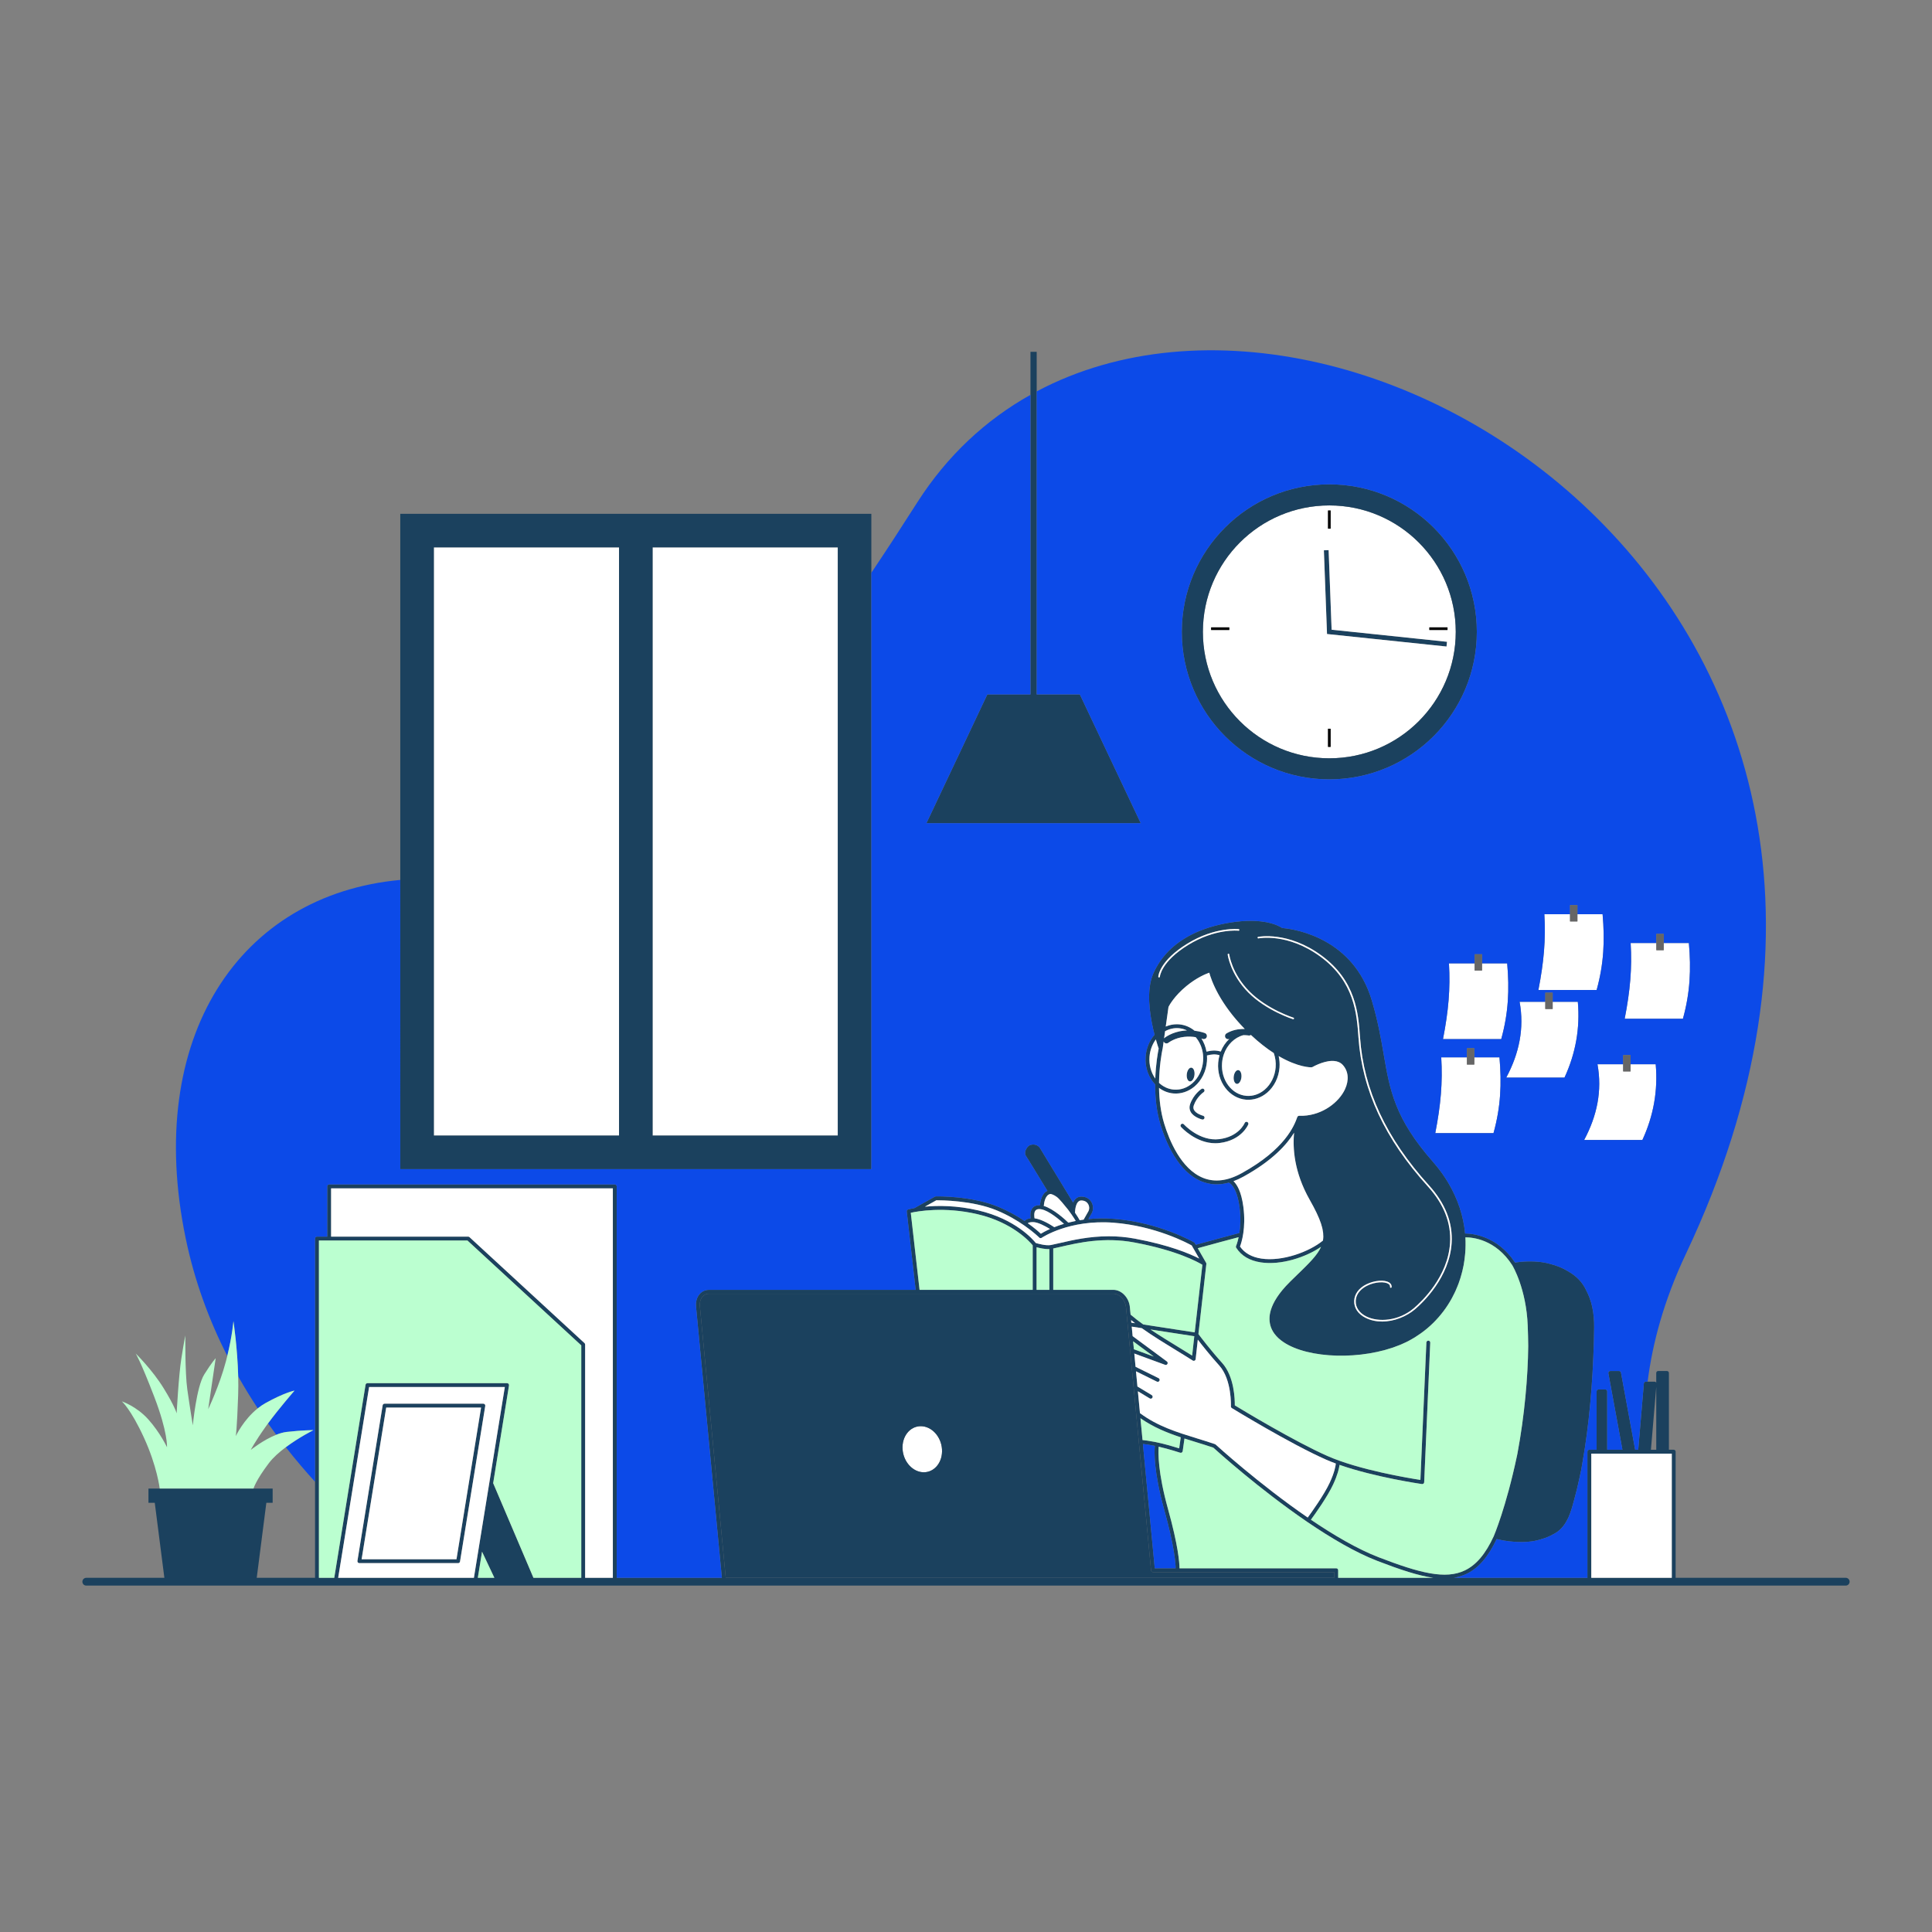
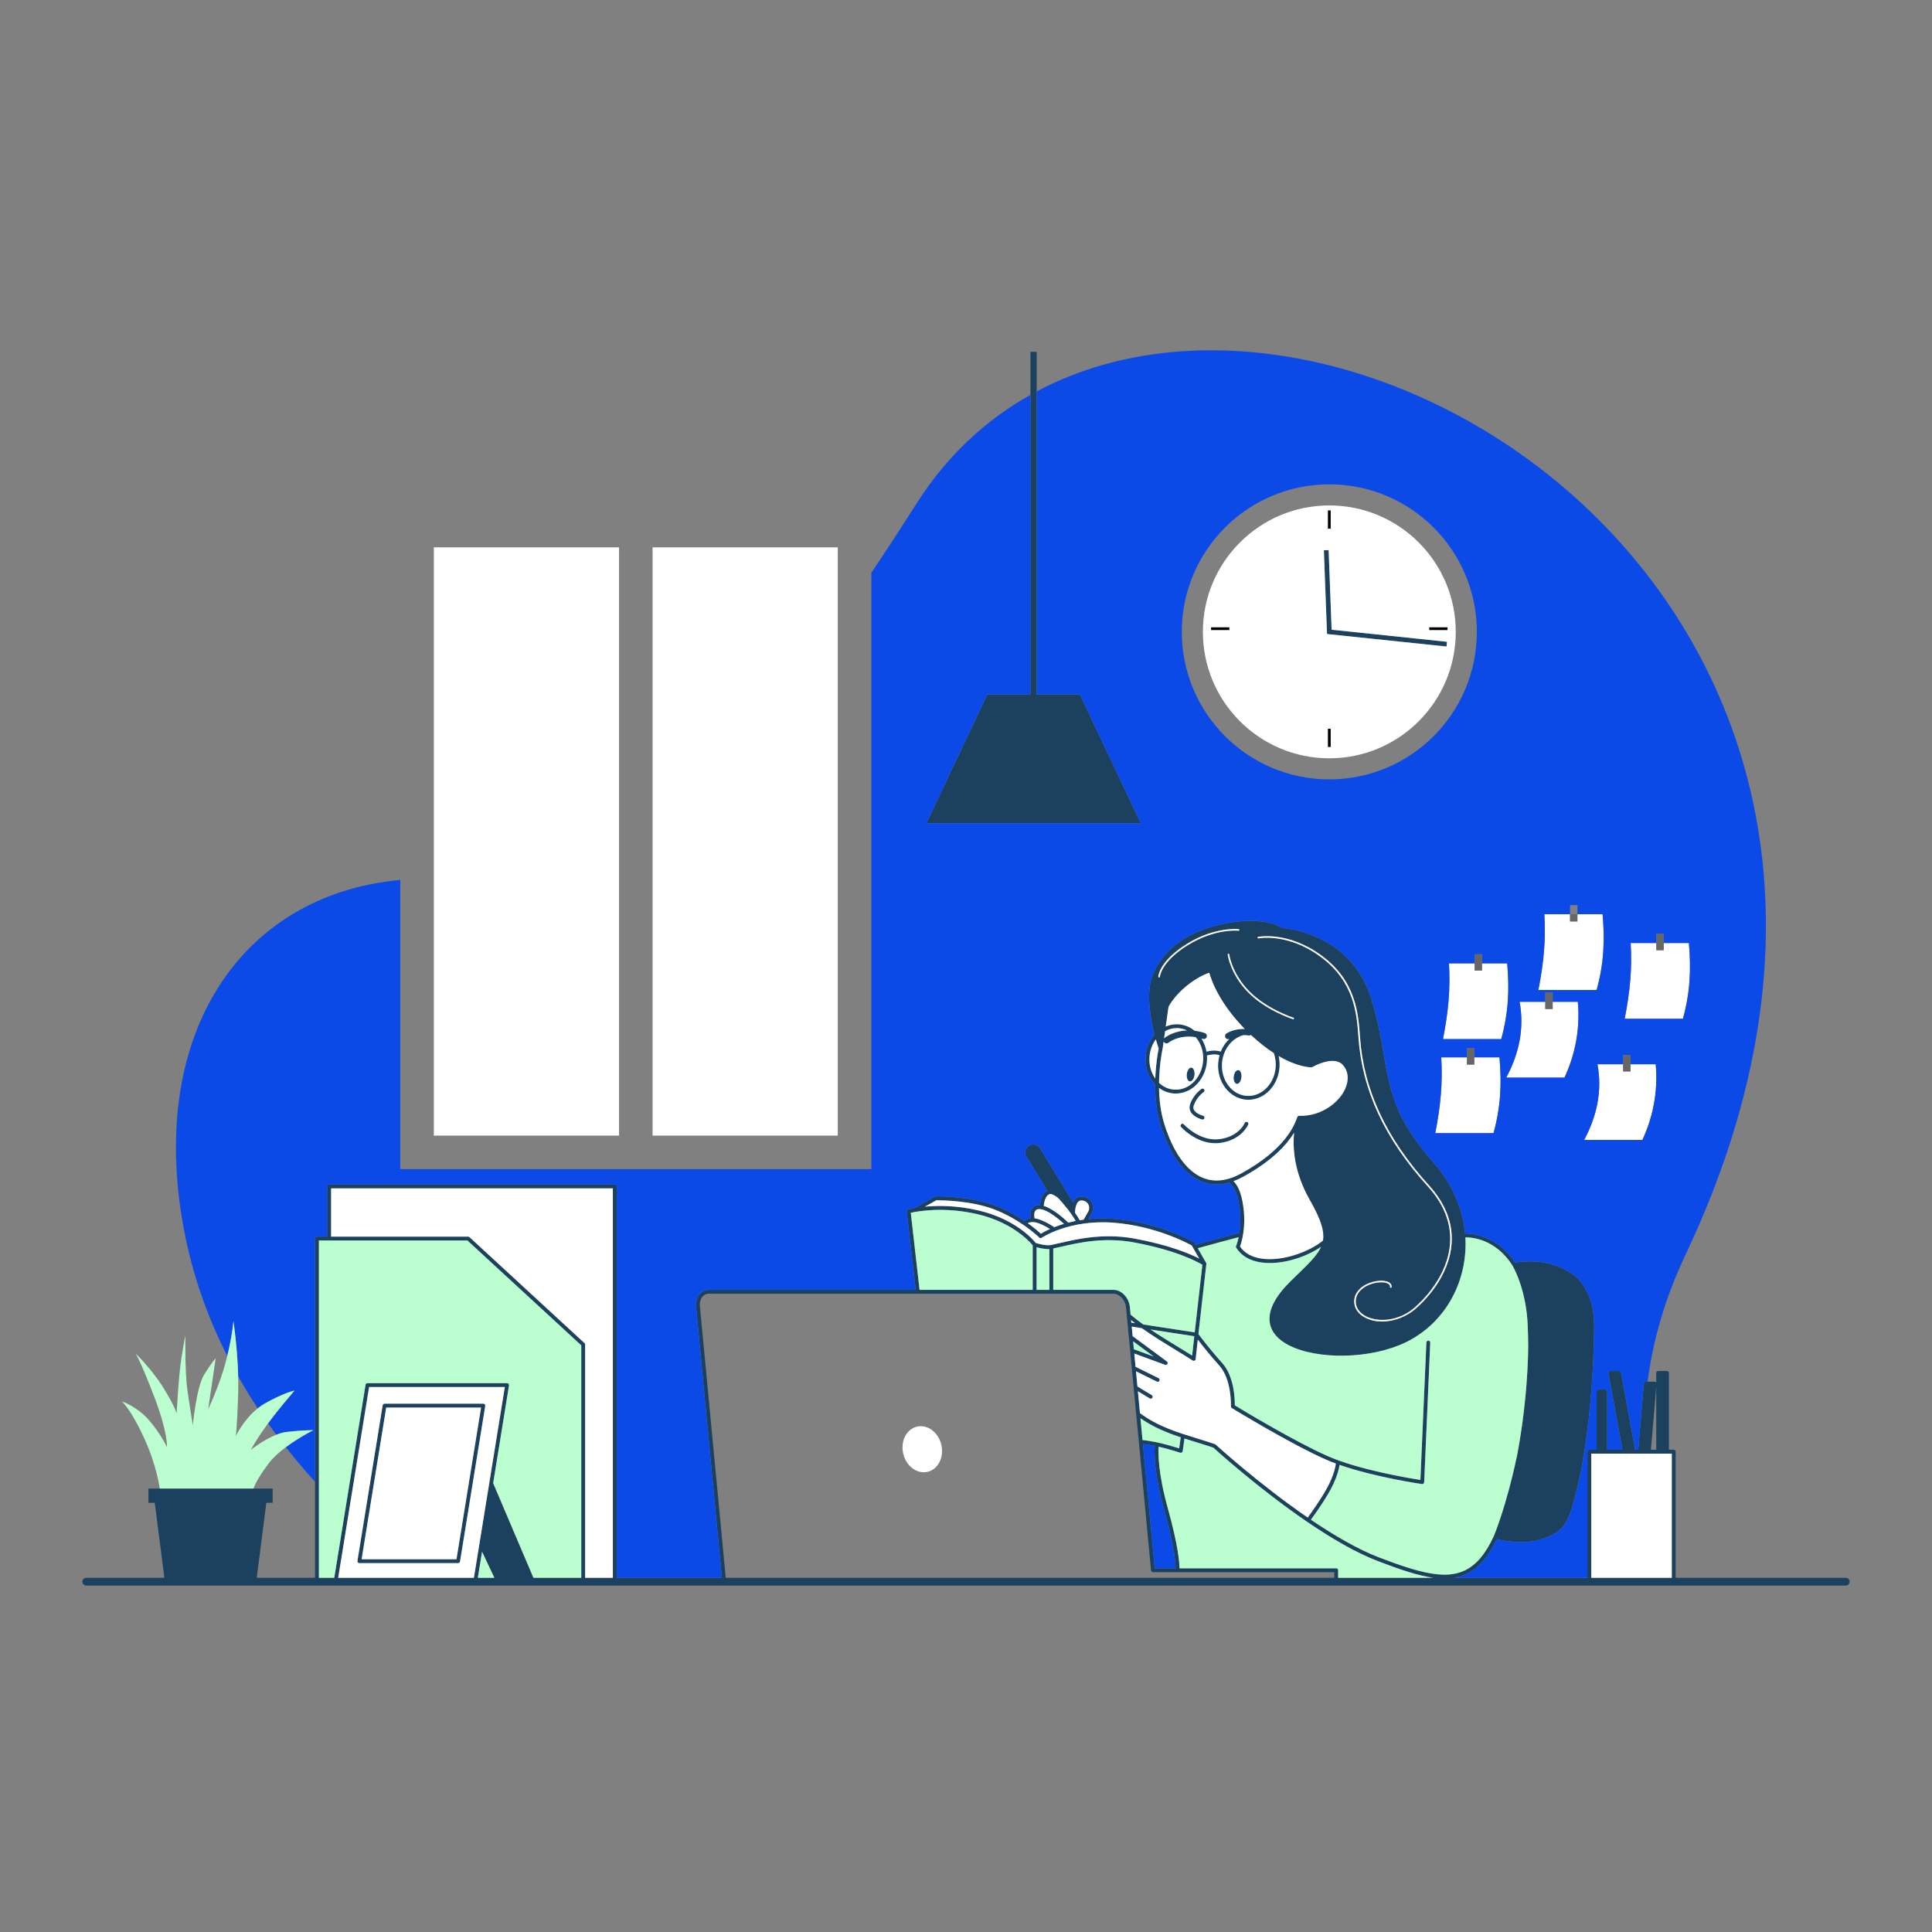
<svg xmlns="http://www.w3.org/2000/svg" version="1.1" id="Layer_1" x="0px" y="0px" viewBox="0 0 595.2 595.2" enable-background="new 0 0 595.2 595.2" xml:space="preserve">
  <rect x="0" y="0" width="595.2" height="595.2" fill="#808080" stroke="none" />
  <path id="color_x5F_1" fill="#1b415e" d="M408.797,194.686l-0.945-25.155l1.466-0.051l0.921,24.517l35.546,3.722l-0.149,1.46  l-36.18-3.788l-0.635-0.066L408.797,194.686z M149.494,433.131l-7.77,47.933c-0.046,0.288-0.295,0.5-0.587,0.5h-30.432  c-0.174,0-0.34-0.077-0.453-0.21c-0.113-0.133-0.163-0.309-0.134-0.481l7.77-47.933c0.046-0.288,0.295-0.5,0.587-0.5h30.432  c0.174,0,0.34,0.077,0.453,0.21C149.473,432.782,149.522,432.958,149.494,433.131z M148.207,433.631H118.98l-7.577,46.741h29.226  L148.207,433.631z M351.432,253.607l-18.765-39.675h-13.29v-93.348v-12.198h-1.914v13.253v92.294h-13.29l-18.765,39.675h33.012  L351.432,253.607L351.432,253.607z M569.82,487.284c0,0.663-0.537,1.2-1.2,1.2H26.58c-0.663,0-1.2-0.537-1.2-1.2s0.537-1.2,1.2-1.2  h24.059l-2.96-23.111h-1.943v-4.391h17.919h14.454h5.888v4.391h-1.944l-2.96,23.111h17.966v-29.582v-74.933  c0-0.329,0.267-0.596,0.595-0.596h3.159V365.5c0-0.329,0.267-0.596,0.595-0.596h87.99c0.329,0,0.595,0.267,0.595,0.596v120.584  h32.397l-7.963-83.601c-0.047-0.509-0.03-1.013,0.05-1.496c0.135-0.806,0.45-1.545,0.912-2.139c0.474-0.605,1.09-1.049,1.783-1.282  c0.383-0.131,0.792-0.197,1.216-0.197h63.705l-2.747-24.129c-0.033-0.291,0.15-0.563,0.433-0.642  c0.099-0.027,0.783-0.211,1.953-0.419l6.284-3.521c0.085-0.047,0.18-0.073,0.277-0.075c0.448-0.017,11.001-0.218,19.265,3.216  c3.228,1.341,5.955,2.919,8.092,4.357c0.012-0.015,0.023-0.028,0.036-0.043c0.369-0.423,0.98-0.682,1.822-0.772  c-0.133-0.839-0.194-2.204,0.547-3.133c0.515-0.645,1.285-0.958,2.319-0.9c0.112-1.198,0.565-3.648,2.307-4.435  c-3.019-4.917-4.7-7.669-5.637-9.217l-1.088-1.731c-0.032-0.051-0.057-0.106-0.071-0.165c-0.009-0.036-0.009-0.07-0.017-0.105  c-0.015-0.034-0.019-0.05-0.023-0.065c-0.01-0.046-0.015-0.093-0.014-0.141c0-0.005,0.001-0.011,0.001-0.017  c-0.066-0.566,0.082-1.082,0.363-1.509c0.275-0.565,0.73-1.068,1.457-1.241c1.693-0.404,2.609,0.811,2.647,0.862l10.291,16.933  c0.438-0.979,1.186-1.8,2.467-1.832c1.349-0.039,2.511,0.569,3.165,1.652c0.643,1.062,0.681,2.429,0.097,3.479  c-0.396,0.714-0.742,1.322-1.01,1.789c2.363-0.231,4.979-0.29,7.827-0.072c14.05,1.076,24.625,7.185,24.73,7.246  c0.09,0.053,0.164,0.128,0.216,0.218l0.303,0.528c4.109-1.16,11.662-3.16,13.438-3.63c0.312-2.025,0.471-4.745,0.036-7.976  c-0.813-6.043-2.801-7.309-3.283-7.529c-2.978,0.806-5.796,0.679-8.42-0.388c-7.259-2.947-11.029-12.187-12.631-17.432  c-1.275-4.174-1.664-8.569-1.652-12.438c-2.029-2.125-3.196-5.25-2.935-8.626c0.196-2.519,1.169-4.878,2.751-6.681  c-1.152-4.436-2.434-11.327-1.127-16.651c0.003-0.013,0.007-0.025,0.01-0.038c0.082-0.336,0.178-0.662,0.282-0.984  c0.021-0.065,0.041-0.13,0.063-0.194c0.116-0.339,0.24-0.672,0.382-0.993c2.304-5.206,6.346-9.275,11.911-12.066  c3.339-1.674,7.226-2.888,11.615-3.61c10.535-1.731,15.281,1.027,16.197,1.655c0.133,0.01,0.333,0.026,0.593,0.054  c3.906,0.415,21.355,3.317,26.982,22.185c1.926,6.455,2.864,11.913,3.692,16.729c1.89,10.989,3.383,19.67,15.131,33.019  c0.449,0.511,0.879,1.03,1.3,1.554c0.14,0.174,0.276,0.349,0.413,0.524c0.279,0.359,0.552,0.721,0.818,1.085  c0.147,0.201,0.299,0.401,0.442,0.604c0.318,0.452,0.625,0.907,0.922,1.367c0.231,0.357,0.453,0.718,0.672,1.08  c0.074,0.122,0.148,0.245,0.221,0.368c2.909,4.904,4.648,10.16,5.144,15.537c2.203,0.007,9.902,0.661,15.392,8.946  c1.411-0.225,6.419-0.864,10.914,0.458c1.805,0.451,3.635,1.151,5.355,2.197c2.662,1.505,4.476,3.404,5.634,5.867  c0.016,0.035,0.031,0.069,0.047,0.104c1.661,3.088,2.477,6.924,2.417,11.485c-0.003,0.189-0.008,0.375-0.011,0.564  c0.002,1.011-0.018,2.1-0.064,3.309c-0.001,0.03-0.003,0.066-0.004,0.096c-0.35,13.603-1.566,26.468-3.451,37.154  c-0.308,1.954-0.625,3.642-0.947,4.957c-0.523,2.484-1.09,4.796-1.689,6.954c-0.394,1.529-0.8,2.93-1.276,4.191  c-0.003,0.009-0.006,0.018-0.009,0.027c-0.282,0.83-0.635,1.575-1.034,2.259c-0.931,1.689-2.123,3.019-3.809,3.933  c-0.104,0.056-0.201,0.098-0.304,0.152c-1.018,0.597-2.112,1.052-3.242,1.391c-2.401,0.803-4.531,1.021-6.443,1.021  c-0.675,0-1.322-0.025-1.947-0.059c-2.591-0.139-4.843-0.627-5.803-0.861c-2.617,5.534-5.596,8.943-9.246,10.705  c-1.244,0.601-2.552,0.988-3.932,1.221h41.14v-38.857c0-0.329,0.267-0.596,0.596-0.596h2.237V428.65  c0-0.329,0.267-0.596,0.596-0.596h2.075c0.329,0,0.596,0.267,0.596,0.596v17.978h4.689l-4.332-23.55  c-0.031-0.174,0.016-0.353,0.129-0.488c0.112-0.136,0.28-0.215,0.457-0.215h2.71c0.287,0,0.533,0.205,0.586,0.488l4.371,23.765  h0.948l1.732-20.425c0.025-0.308,0.283-0.545,0.593-0.545h0.565h2.145c0.167,0,0.325,0.07,0.438,0.193  c0.033,0.036,0.051,0.082,0.074,0.125v-3.006c0-0.329,0.267-0.596,0.596-0.596h2.71c0.329,0,0.596,0.267,0.596,0.596v23.657h1.479  c0.329,0,0.596,0.267,0.596,0.596v38.857h52.396C569.283,486.084,569.82,486.621,569.82,487.284z M145.999,486.084l9.526-58.771  H113.71l-9.526,58.771H145.999z M152.307,486.084l-3.8-8.041l-1.303,8.041L152.307,486.084L152.307,486.084z M179.077,414.478  l-35.071-32.312H98.25v103.919h4.728l9.639-59.462c0.046-0.288,0.295-0.5,0.587-0.5h43.021c0.174,0,0.34,0.077,0.453,0.21  s0.163,0.309,0.134,0.481l-4.881,30.112l12.411,29.159h14.735V414.478z M188.804,366.096h-86.8v14.878h42.234  c0.149,0,0.293,0.057,0.403,0.158l35.434,32.647c0.123,0.112,0.192,0.271,0.192,0.438v71.867h8.537L188.804,366.096L188.804,366.096  z M387.43,288.906c0.027,0.13,0.158,0.213,0.284,0.185c0.088-0.019,8.97-1.786,19.083,5.632  c10.509,7.709,11.206,17.659,11.715,24.924c1.141,16.271,8.127,31.266,21.359,45.84c4.947,5.448,7.255,11.321,6.86,17.455  c-0.668,10.391-8.688,17.979-11.131,20.058c-4.782,4.067-10.983,4.376-14.639,2.582c-2.186-1.074-3.385-2.835-3.29-4.831  c0.123-2.588,2.228-4.021,3.471-4.646c2.554-1.282,5.476-1.332,6.604-0.572c0.367,0.247,0.531,0.557,0.5,0.947  c-0.011,0.132,0.088,0.247,0.221,0.258c0.138,0.003,0.248-0.089,0.258-0.221c0.045-0.562-0.201-1.04-0.711-1.383  c-1.415-0.952-4.594-0.71-7.087,0.542c-2.309,1.159-3.634,2.954-3.733,5.052c-0.104,2.197,1.192,4.123,3.558,5.285  c1.585,0.778,3.31,1.118,5.045,1.118c3.754,0,7.56-1.591,10.115-3.766c2.479-2.109,10.619-9.813,11.3-20.393  c0.403-6.269-1.947-12.26-6.984-17.808c-13.157-14.491-20.104-29.392-21.236-45.551c-0.516-7.359-1.221-17.438-11.91-25.277  c-10.283-7.543-19.375-5.735-19.466-5.715C387.484,288.649,387.402,288.776,387.43,288.906z M384.921,305.438  c-5.448-5.491-6.214-11.353-6.221-11.412c-0.016-0.131-0.133-0.22-0.267-0.209c-0.132,0.016-0.226,0.135-0.21,0.267  c0.007,0.06,0.786,6.078,6.357,11.692c5.555,5.599,13.683,8.184,13.765,8.21c0.023,0.007,0.048,0.011,0.071,0.011  c0.103,0,0.197-0.066,0.229-0.169c0.04-0.126-0.03-0.261-0.157-0.301C398.408,313.502,390.391,310.949,384.921,305.438z   M371.75,319.516c-0.195,0.494-0.758,0.734-1.245,0.54c-0.005-0.002-0.142-0.053-0.376-0.126c0.757,1.192,1.299,2.564,1.561,4.045  c1.45-0.348,2.786-0.512,4.393-0.018c0.611-1.535,1.529-2.844,2.63-3.89c-0.118,0.048-0.239,0.081-0.361,0.081  c-0.312,0-0.617-0.151-0.802-0.431c-0.292-0.442-0.171-1.037,0.271-1.33c0.057-0.038,1.423-0.929,3.46-1.251  c0.818-0.129,1.572-0.155,2.192-0.143c-0.18-0.183-0.34-0.362-0.514-0.545c-0.241-0.253-0.483-0.505-0.714-0.755  c-0.255-0.276-0.5-0.55-0.742-0.823c-0.214-0.241-0.426-0.481-0.63-0.719c-0.236-0.275-0.463-0.548-0.686-0.819  c-0.189-0.23-0.376-0.459-0.556-0.686c-0.216-0.272-0.425-0.541-0.629-0.809c-0.166-0.217-0.328-0.432-0.485-0.646  c-0.199-0.269-0.392-0.536-0.578-0.8c-0.143-0.203-0.283-0.404-0.419-0.603c-0.18-0.264-0.357-0.526-0.525-0.783  c-0.124-0.189-0.242-0.375-0.36-0.561c-0.163-0.258-0.323-0.514-0.475-0.764c-0.104-0.173-0.203-0.341-0.302-0.51  c-0.148-0.252-0.293-0.503-0.429-0.746c-0.086-0.155-0.167-0.304-0.248-0.455c-0.133-0.246-0.265-0.491-0.386-0.727  c-0.068-0.132-0.13-0.259-0.194-0.388c-0.121-0.242-0.241-0.483-0.349-0.713c-0.05-0.106-0.094-0.205-0.142-0.308  c-0.111-0.241-0.221-0.481-0.318-0.706c-0.031-0.07-0.056-0.135-0.086-0.204c-0.105-0.247-0.207-0.49-0.296-0.716  c-0.009-0.023-0.016-0.043-0.025-0.066c-0.428-1.091-0.69-1.944-0.833-2.479c-1.159,0.406-3.919,1.553-7.035,4.111  c-3.745,3.075-5.284,5.94-5.528,6.426l-0.848,6.054c1.087-0.467,2.239-0.707,3.403-0.707c0.225,0,0.448,0.009,0.672,0.026  c1.807,0.144,3.448,0.858,4.807,1.969c1.861,0.217,3.111,0.699,3.189,0.731C371.703,318.465,371.945,319.023,371.75,319.516z   M363.12,316.759c-1.444-0.115-2.879,0.218-4.184,0.933l-0.312,2.226c0.044-0.057,0.079-0.12,0.138-0.168  c0.092-0.075,2.279-1.833,5.914-2.23c0.34-0.037,0.671-0.058,0.996-0.07C364.88,317.074,364.025,316.831,363.12,316.759z   M384.007,337.604c1.991,0.163,3.985-0.516,5.605-1.899c1.938-1.656,3.172-4.173,3.384-6.904c0.116-1.497-0.09-3.004-0.58-4.378  c-2.133-1.38-4.496-3.192-7.038-5.57c-0.198,0.135-0.446,0.2-0.706,0.157c-0.009-0.002-0.689-0.11-1.649-0.095  c-2.686,0.719-5.001,2.939-6.019,5.981c-0.001,0.003-0.002,0.005-0.003,0.008c-0.282,0.86-0.452,1.713-0.52,2.582  C376.076,332.701,379.453,337.241,384.007,337.604z M356.844,300.879c-0.007,0.132,0.095,0.244,0.227,0.251c0.004,0,0.009,0,0.013,0  c0.127,0,0.232-0.099,0.239-0.227c0.003-0.046,0.354-4.634,8.706-9.776c8.407-5.177,15.451-4.406,15.521-4.398  c0.129,0.012,0.251-0.078,0.267-0.209c0.016-0.132-0.078-0.251-0.21-0.267c-0.07-0.007-7.271-0.803-15.83,4.467  C357.18,296.012,356.854,300.683,356.844,300.879z M356.958,323.03c-0.143-0.412-0.478-1.413-0.876-2.812  c-1.11,1.512-1.799,3.368-1.952,5.344c-0.196,2.53,0.497,4.902,1.782,6.714C356.071,327.731,356.723,324.182,356.958,323.03z   M357.068,333.605c1.256,1.178,2.834,1.937,4.587,2.075c2.003,0.161,3.986-0.515,5.605-1.898c1.938-1.655,3.172-4.173,3.384-6.904  c0.055-0.709,0.04-1.405-0.037-2.08c-0.002-0.01-0.003-0.021-0.004-0.031c-0.24-2.02-1.051-3.842-2.248-5.242  c-0.955-0.152-2.158-0.242-3.471-0.098c-3.041,0.333-4.893,1.797-4.911,1.812c-0.178,0.143-0.391,0.212-0.603,0.212  c-0.279,0-0.557-0.121-0.746-0.354c-0.062-0.076-0.096-0.164-0.131-0.25l-0.317,2.262c-0.009,0.061-0.029,0.117-0.054,0.17  C357.875,324.488,357.13,328.538,357.068,333.605z M382.469,361.463c13.549-7.452,16.279-14.788,17.177-17.269  c0.009-0.024,0.016-0.042,0.02-0.055c0.001-0.004,0.004-0.006,0.006-0.01c0.024-0.062,0.057-0.118,0.098-0.167  c0.008-0.009,0.018-0.016,0.026-0.024c0.037-0.04,0.078-0.075,0.124-0.103c0.004-0.002,0.007-0.006,0.01-0.009  c0-0.001,0.001-0.001,0.001-0.001s0.001,0,0.001-0.001c0.033-0.018,0.068-0.032,0.104-0.044c0.008-0.003,0.015-0.007,0.023-0.01  c0,0,0.001,0,0.001-0.001h0.001h0.001c0.005-0.002,0.011-0.001,0.016-0.002c0.053-0.013,0.109-0.022,0.167-0.021  c0.118,0.004,0.233-0.003,0.351-0.002c0.295,0.004,0.59,0.008,0.88-0.005c6.071-0.283,11.021-4.185,12.87-8.141  c1.321-2.831,1.084-5.564-0.652-7.5c-0.177-0.197-0.368-0.367-0.57-0.513c-0.254-0.183-0.531-0.316-0.817-0.427  c-0.627-0.244-1.314-0.341-2.021-0.32c-2.83,0.083-5.895,1.859-5.94,1.885c-0.025,0.015-0.056,0.013-0.083,0.024  c-0.065,0.027-0.13,0.057-0.2,0.059c-0.226,0.02-4.081,0.077-10.131-3.454c0.257,1.147,0.344,2.346,0.252,3.537  c-0.236,3.045-1.62,5.857-3.798,7.718c-1.861,1.59-4.159,2.361-6.473,2.182c-5.208-0.415-9.074-5.528-8.619-11.398  c0.062-0.786,0.198-1.56,0.406-2.307c-1.374-0.414-2.525-0.253-3.863,0.078c0.043,0.591,0.042,1.194-0.005,1.806  c-0.236,3.045-1.621,5.858-3.798,7.718c-1.862,1.591-4.17,2.359-6.473,2.181c-1.667-0.133-3.196-0.746-4.49-1.712  c0.059,3.495,0.474,7.354,1.597,11.029c1.54,5.042,5.138,13.914,11.939,16.677C374.166,364.307,378.155,363.835,382.469,361.463z   M382.02,384.023c1.389,2.015,3.604,3.264,6.589,3.715c6.443,0.972,14.783-2.103,18.959-5.549c0.001-0.008,0.004-0.017,0.005-0.025  c0.058-0.348,0.089-0.704,0.101-1.069c0.001-0.042,0.005-0.084,0.005-0.127c0.006-0.357-0.014-0.726-0.053-1.105  c-0.006-0.055-0.01-0.109-0.017-0.164c-0.045-0.377-0.114-0.767-0.203-1.17c-0.014-0.064-0.028-0.128-0.044-0.193  c-0.096-0.406-0.215-0.826-0.357-1.263c-0.023-0.07-0.047-0.141-0.07-0.212c-0.149-0.444-0.32-0.904-0.516-1.385  c-0.029-0.071-0.06-0.144-0.09-0.216c-0.206-0.493-0.433-1.005-0.687-1.541c-0.031-0.066-0.066-0.135-0.098-0.202  c-0.268-0.556-0.557-1.133-0.877-1.74c-0.024-0.046-0.051-0.095-0.076-0.141c-0.339-0.639-0.703-1.303-1.1-2.004  c-0.281-0.495-0.543-0.985-0.795-1.472c-0.079-0.154-0.153-0.305-0.229-0.458c-0.168-0.336-0.332-0.67-0.487-1.002  c-0.08-0.17-0.157-0.34-0.233-0.509c-0.145-0.322-0.284-0.642-0.417-0.96c-0.066-0.156-0.133-0.313-0.195-0.468  c-0.152-0.376-0.295-0.749-0.431-1.119c-0.032-0.087-0.067-0.175-0.099-0.261c-0.165-0.459-0.318-0.911-0.459-1.359  c-0.034-0.107-0.063-0.211-0.095-0.317c-0.104-0.339-0.203-0.676-0.295-1.008c-0.04-0.146-0.077-0.289-0.115-0.433  c-0.077-0.295-0.15-0.588-0.218-0.877c-0.033-0.142-0.066-0.283-0.097-0.423c-0.069-0.31-0.131-0.616-0.189-0.919  c-0.02-0.106-0.043-0.213-0.062-0.318c-0.075-0.409-0.142-0.812-0.199-1.207c-0.004-0.026-0.006-0.051-0.01-0.078  c-0.052-0.365-0.097-0.724-0.135-1.077c-0.012-0.112-0.022-0.221-0.033-0.331c-0.026-0.267-0.05-0.53-0.069-0.789  c-0.009-0.119-0.017-0.237-0.024-0.355c-0.016-0.255-0.029-0.505-0.038-0.751c-0.004-0.103-0.009-0.207-0.012-0.308  c-0.009-0.305-0.014-0.604-0.014-0.896c0-0.033-0.001-0.067-0.001-0.099c0.001-0.326,0.007-0.643,0.018-0.952  c0.003-0.085,0.008-0.166,0.011-0.249c0.009-0.22,0.02-0.436,0.034-0.646c0.007-0.102,0.014-0.2,0.021-0.299  c0.014-0.187,0.029-0.37,0.046-0.548c0.005-0.056,0.009-0.116,0.014-0.171c-2.211,3.583-6.585,8.555-15.636,13.532  c-1.027,0.564-2.038,1.028-3.033,1.392c1.032,0.949,2.395,3.077,3.033,7.826C383.933,378.338,382.474,382.832,382.02,384.023z   M331.178,373.589c0.691,1.021,1.211,1.881,1.451,2.331c0.395-0.065,0.798-0.125,1.209-0.181c0.245-0.419,0.77-1.324,1.444-2.539  c0.381-0.685,0.352-1.581-0.074-2.285c-0.252-0.416-0.832-1.077-2.117-1.079C331.404,369.878,331.201,372.792,331.178,373.589z   M321.558,371.517c2.989,0.872,6.572,4.183,7.566,5.142c0.721-0.187,1.481-0.361,2.282-0.519c-0.26-0.442-0.695-1.122-1.236-1.906  c-0.059-0.056-0.106-0.124-0.139-0.2c-0.301-0.432-0.632-0.892-0.98-1.357c-0.025-0.031-0.045-0.056-0.071-0.088  c-0.974-1.212-2.604-3.241-3.41-3.838c-0.983-0.728-1.732-0.889-1.945-0.922C322.04,368.052,321.649,370.48,321.558,371.517z   M318.719,375.333c2.227,0.253,5.156,2.113,6.077,2.73c0.876-0.348,1.873-0.701,2.984-1.032c-1.426-1.312-4.576-3.998-6.919-4.467  c-0.026-0.003-0.053-0.008-0.079-0.015c-0.144-0.026-0.284-0.043-0.421-0.051c-0.65-0.041-1.1,0.11-1.372,0.45  C318.515,373.542,318.593,374.65,318.719,375.333z M316.643,376.842c2.036,1.447,3.408,2.675,4.016,3.247  c0.505-0.312,1.452-0.854,2.812-1.466c-1.437-0.893-3.752-2.128-5.231-2.128C317.289,376.495,316.836,376.68,316.643,376.842z   M284.942,371.747c3.898-0.375,9.723-0.426,16.501,1.162c11.39,2.67,16.783,8.924,17.658,10.024  c0.668,0.205,3.158,0.915,4.655,0.627c0.006-0.001,0.013-0.003,0.02-0.004c0.838-0.166,1.777-0.384,2.811-0.622  c3.792-0.877,8.953-2.07,15.019-2.07c2.522,0,5.2,0.206,8.002,0.728c10.686,1.986,16.949,4.653,19.843,6.143l-1.854-3.235  c-0.006-0.01-0.012-0.021-0.018-0.03l-0.444-0.776c-1.26-0.703-11.171-6.021-24.086-7.01c-13.678-1.048-22.044,4.595-22.127,4.652  c-0.236,0.163-0.557,0.134-0.762-0.071c-0.027-0.029-1.646-1.647-4.511-3.652c-0.036-0.02-0.07-0.044-0.102-0.07  c-2.167-1.509-5.03-3.225-8.444-4.643c-7.516-3.122-17.325-3.124-18.635-3.128L284.942,371.747z M379.213,433.258  c0.004-0.082,0.317-8.247-3.588-12.574c-2.835-3.14-5.333-6.309-6.612-7.977l-0.661,5.995c-0.022,0.204-0.149,0.383-0.335,0.472  c-0.188,0.089-0.404,0.075-0.578-0.036c-1.476-0.944-3.143-1.963-4.898-3.035c-3.528-2.156-7.379-4.509-10.79-6.934l-3.093-0.475  l0.28,2.935l10.553,7.798c0.238,0.176,0.311,0.5,0.171,0.761c-0.106,0.197-0.311,0.313-0.524,0.313  c-0.068,0-0.138-0.012-0.205-0.037l-9.485-3.478l0.389,4.083l7.092,3.501c0.295,0.146,0.416,0.503,0.271,0.798  c-0.104,0.21-0.315,0.332-0.534,0.332c-0.089,0-0.179-0.021-0.264-0.062l-6.432-3.175l0.445,4.674l4.402,2.656  c0.281,0.17,0.372,0.536,0.202,0.817c-0.112,0.186-0.309,0.288-0.511,0.288c-0.104,0-0.21-0.028-0.307-0.086l-3.646-2.2l0.642,6.741  c5.435,4.029,11.309,5.849,17.524,7.765c1.812,0.559,3.686,1.136,5.571,1.776c0.078,0.026,0.15,0.069,0.211,0.125  c0.195,0.179,13.359,12.19,28.373,22.497c1.176-1.605,5.037-6.987,6.765-10.706c1.497-3.22,1.82-5.165,1.89-5.931  c-1.038-0.384-2.038-0.783-2.985-1.2c-11.005-4.842-28.869-15.779-29.049-15.889C379.312,433.679,379.203,433.474,379.213,433.258z   M355.775,445.431c-0.038-0.008-0.076-0.015-0.113-0.022c-1.588-0.312-2.768-0.473-3.561-0.561l3.648,38.304h6.435  c-0.022-1.568-0.378-6.733-3.493-17.94C355.399,453.376,355.599,447.246,355.775,445.431z M355.891,444.24  c2.725,0.535,5.995,1.523,7.384,1.959l0.48-3.401c-4.314-1.433-8.452-3.122-12.409-5.875l0.64,6.715  C352.795,443.722,354.088,443.886,355.891,444.24z M355.444,417.917l-6.356-4.696l0.234,2.452L355.444,417.917z M349.684,407.647  c-0.417-0.319-0.823-0.64-1.218-0.961l0.075,0.785L349.684,407.647z M363.161,415.086c1.449,0.886,2.839,1.735,4.111,2.536  l0.658-5.966l-13.486-2.073C357.287,411.497,360.328,413.355,363.161,415.086z M370.424,389.645  c-1.396-0.853-7.831-4.429-21.033-6.883c-9.299-1.727-17.263,0.114-22.535,1.333c-0.858,0.198-1.652,0.382-2.378,0.534v12.74h8.63  c0.019,0,0.037,0.001,0.055,0.003l9.827-0.003c1.233,0,2.446,0.562,3.414,1.58c0.951,0.999,1.547,2.315,1.679,3.706l0.223,2.344  c1.183,1.015,2.5,2.031,3.906,3.036l15.853,2.437L370.424,389.645z M319.342,384.243v13.126h3.944v-12.56  C321.926,384.875,320.29,384.503,319.342,384.243z M283.293,397.369h34.857v-13.716c-0.832-1.017-6.143-7.045-16.979-9.585  c-10.321-2.418-18.533-0.9-20.582-0.44L283.293,397.369z M411.062,484.343h-55.854c-0.307,0-0.563-0.233-0.593-0.539l-7.719-81.036  c-0.106-1.126-0.588-2.19-1.356-2.998c-0.741-0.78-1.646-1.209-2.551-1.209l-9.831,0.007c-0.054,0.005-0.106,0.002-0.159-0.007  H218.39c-0.293,0-0.574,0.045-0.833,0.133c-0.474,0.16-0.897,0.467-1.227,0.889c-0.34,0.437-0.574,0.99-0.676,1.601  c-0.064,0.384-0.078,0.783-0.04,1.188l7.974,83.713h187.475v-1.742H411.062z M441.584,486.084  c-4.611-0.641-10.151-2.475-17.224-5.195c-6.791-2.611-14.376-7.091-21.564-11.988c-0.051-0.02-0.101-0.046-0.146-0.08  c-0.03-0.023-0.059-0.049-0.084-0.077c-14.615-9.985-27.543-21.643-28.773-22.761c-1.831-0.619-3.655-1.182-5.422-1.726  c-1.167-0.36-2.322-0.716-3.466-1.084l-0.549,3.891c-0.025,0.175-0.126,0.329-0.275,0.423c-0.149,0.092-0.332,0.116-0.5,0.06  c-0.039-0.013-3.445-1.128-6.627-1.86c-0.148,1.844-0.26,7.898,2.884,19.207c3.158,11.359,3.525,16.567,3.54,18.259h48.281  c0.329,0,0.596,0.267,0.596,0.596v2.337h29.329V486.084z M451.318,483.791c3.477-1.679,6.326-5.017,8.857-10.498  c0.005-0.017,0.015-0.03,0.021-0.045c0.003-0.009,0.002-0.018,0.005-0.027c0.037-0.086,3.763-8.749,7.147-24.75  c0.052-0.245,0.096-0.479,0.146-0.722c2.173-11.651,3.215-23.513,3.312-33.065c-0.02-2.156-0.079-4.236-0.156-6.261  c-0.435-11.393-4.643-18.433-4.686-18.503c-0.008-0.014-0.007-0.031-0.014-0.046c-0.01-0.019-0.026-0.033-0.034-0.053  c-5.155-8.064-12.332-8.631-14.465-8.629c0.094,1.608,0.072,3.225-0.057,4.845c-0.015,0.201-0.04,0.399-0.058,0.599  c-0.05,0.512-0.106,1.023-0.178,1.535c-0.052,0.375-0.113,0.748-0.177,1.12c-0.03,0.17-0.049,0.34-0.081,0.51  c-0.034,0.183-0.08,0.36-0.118,0.542c-0.078,0.382-0.157,0.762-0.247,1.139c-0.08,0.335-0.172,0.664-0.261,0.994  c-0.118,0.436-0.237,0.872-0.372,1.302c-0.178,0.569-0.367,1.133-0.573,1.688c-0.096,0.257-0.202,0.509-0.304,0.763  c-0.179,0.449-0.363,0.894-0.56,1.333c-0.1,0.221-0.202,0.441-0.307,0.66c-0.242,0.511-0.498,1.014-0.764,1.509  c-0.072,0.134-0.141,0.27-0.216,0.403c-0.744,1.339-1.576,2.617-2.49,3.829c-0.028,0.037-0.057,0.072-0.085,0.109  c-0.432,0.568-0.884,1.12-1.352,1.658c-0.058,0.067-0.117,0.135-0.176,0.201c-0.497,0.562-1.01,1.109-1.545,1.635  c-0.002,0.002-0.005,0.005-0.007,0.007c-0.563,0.553-1.146,1.086-1.75,1.598c-0.018,0.015-0.036,0.029-0.054,0.044  c-0.535,0.451-1.088,0.882-1.654,1.298c-0.151,0.112-0.305,0.22-0.459,0.329c-0.458,0.325-0.926,0.639-1.404,0.941  c-0.172,0.109-0.341,0.22-0.516,0.326c-0.631,0.383-1.273,0.753-1.935,1.094c-0.147,0.076-0.299,0.15-0.451,0.224l-0.118,0.058  c-0.474,0.232-0.963,0.451-1.459,0.664c-0.158,0.068-0.318,0.134-0.478,0.199c-0.655,0.269-1.324,0.523-2.009,0.76  c-0.083,0.028-0.166,0.055-0.248,0.083c-12.147,4.099-28.443,3.023-34.946-2.779c-0.01-0.009-0.02-0.017-0.03-0.026  c-0.062-0.056-0.13-0.108-0.191-0.165c-0.156-0.147-0.298-0.299-0.442-0.45c-0.053-0.056-0.113-0.11-0.164-0.167  c-0.204-0.225-0.392-0.456-0.567-0.691c-0.02-0.026-0.044-0.051-0.063-0.077c-0.278-0.383-0.533-0.804-0.753-1.262  c-0.002-0.004-0.004-0.007-0.006-0.011c-0.087-0.183-0.169-0.375-0.245-0.574c-0.048-0.126-0.088-0.259-0.13-0.39  c-0.026-0.083-0.054-0.164-0.078-0.25c-0.047-0.167-0.086-0.341-0.122-0.516c-0.01-0.047-0.02-0.094-0.028-0.142  c-0.039-0.208-0.069-0.422-0.091-0.641c0-0.003,0-0.006-0.001-0.008c-0.17-1.719,0.22-3.779,1.571-6.202  c0.022-0.039,0.044-0.079,0.066-0.118c0.172-0.304,0.359-0.612,0.563-0.927c0.06-0.093,0.124-0.188,0.187-0.282  c0.186-0.279,0.38-0.559,0.592-0.847c0.111-0.151,0.234-0.306,0.352-0.46c0.191-0.247,0.379-0.493,0.59-0.746  c0.19-0.23,0.402-0.466,0.608-0.701c0.17-0.193,0.329-0.383,0.511-0.58c0.409-0.444,0.844-0.896,1.314-1.359  c0.769-0.756,1.501-1.467,2.193-2.139c0.385-0.374,0.751-0.729,1.111-1.08c0.089-0.087,0.178-0.174,0.266-0.259  c0.358-0.35,0.7-0.688,1.031-1.018c0.072-0.072,0.141-0.142,0.212-0.212c0.334-0.335,0.657-0.663,0.962-0.982  c0.034-0.035,0.065-0.069,0.099-0.105c0.282-0.296,0.55-0.586,0.806-0.87c0.048-0.053,0.098-0.108,0.145-0.161  c0.261-0.293,0.504-0.581,0.736-0.865c0.052-0.064,0.103-0.127,0.154-0.191c0.227-0.285,0.441-0.566,0.638-0.846  c0.033-0.046,0.062-0.092,0.094-0.138c0.184-0.268,0.355-0.535,0.511-0.801c0.02-0.034,0.042-0.068,0.062-0.102  c0.16-0.28,0.301-0.561,0.429-0.843c0.014-0.031,0.028-0.062,0.042-0.093c-4.697,3.227-12.328,5.733-18.546,4.794  c-3.464-0.522-6.015-2.038-7.582-4.505c-0.107-0.168-0.123-0.378-0.042-0.561c0.009-0.021,0.423-0.982,0.785-2.698  c-2.373,0.628-8.781,2.331-12.592,3.401l2.572,4.49c0.005,0.007,0.009,0.015,0.013,0.022c0,0.001,0,0.001,0,0.001  c0.001,0.001,0.001,0.001,0.001,0.002c0.058,0.11,0.077,0.231,0.062,0.348l-2.445,21.571c0.674,0.901,3.718,4.924,7.306,8.899  c3.797,4.206,3.928,11.373,3.903,13.068c2.364,1.439,18.453,11.166,28.612,15.636c9.723,4.278,25.221,6.823,28.568,7.339  l1.841-42.337c0.014-0.329,0.293-0.576,0.62-0.569c0.329,0.015,0.584,0.292,0.569,0.62l-1.869,42.999  c-0.007,0.168-0.085,0.325-0.215,0.433s-0.298,0.155-0.464,0.132c-0.162-0.023-14.448-2.084-25.393-5.911  c-0.132,1.035-0.566,3.015-1.962,6.018c-1.784,3.84-5.632,9.202-6.859,10.876c7,4.744,14.345,9.057,20.927,11.588  C437.367,484.615,445.319,486.69,451.318,483.791z M508.606,446.631h1.643v-19.379L508.606,446.631z M515.033,447.822h-1.479h-2.71  h-2.887h-2.71h-1.99h-2.71h-6h-2.075h-2.237v38.262h24.798V447.822z M384.553,346.423c0.126-0.304-0.019-0.649-0.321-0.776  c-0.298-0.125-0.649,0.016-0.778,0.319c-0.072,0.174-1.855,4.251-7.844,4.977c-6.061,0.735-10.839-4.507-10.887-4.559  c-0.219-0.244-0.596-0.265-0.84-0.045c-0.245,0.22-0.265,0.596-0.046,0.84c0.197,0.22,4.583,5.026,10.577,5.026  c0.438,0,0.885-0.026,1.338-0.081C382.459,351.312,384.471,346.622,384.553,346.423z M381.048,333.921  c0.657,0.047,1.286-0.866,1.403-2.04c0.118-1.174-0.319-2.165-0.977-2.212c-0.657-0.047-1.286,0.866-1.404,2.04  C379.954,332.883,380.391,333.873,381.048,333.921z M370.348,344.888c0.048,0.012,0.097,0.018,0.144,0.018  c0.268,0,0.51-0.181,0.577-0.451c0.079-0.319-0.114-0.643-0.433-0.722c-0.587-0.147-2.232-0.755-2.788-1.778  c-0.23-0.424-0.256-0.882-0.078-1.401c0.906-2.647,3.025-4.085,3.047-4.099c0.273-0.183,0.348-0.552,0.166-0.825  s-0.551-0.349-0.823-0.168c-0.101,0.066-2.475,1.662-3.517,4.706c-0.288,0.842-0.233,1.635,0.16,2.358  C367.727,344.22,370.241,344.861,370.348,344.888z M366.591,333.164c0.657,0.047,1.286-0.866,1.404-2.04  c0.118-1.174-0.319-2.165-0.977-2.212c-0.657-0.047-1.286,0.866-1.404,2.04C365.496,332.127,365.934,333.117,366.591,333.164z" />
  <path id="color_x5F_w" fill="#FFFFFF" d="M409.53,233.611c21.512,0,38.951-17.439,38.951-38.951s-17.439-38.951-38.951-38.951  s-38.951,17.439-38.951,38.951S388.018,233.611,409.53,233.611z M409.932,230.098h-0.805v-5.596h0.805V230.098z M440.347,193.281  h5.596v0.805h-5.596V193.281z M409.127,157.27h0.805v5.596h-0.805V157.27z M409.317,169.48l0.921,24.517l35.546,3.722l-0.149,1.46  l-36.18-3.788l-0.635-0.066l-0.024-0.638l-0.945-25.155L409.317,169.48z M378.712,194.086h-5.596v-0.805h5.596V194.086z   M505.971,351.207c-5.979,0-11.959,0-17.938,0c3.979-7.437,5.602-15.184,4.107-23.341h7.916v2.215h2.269v-2.215h7.753  C510.796,335.934,509.431,343.715,505.971,351.207z M486.089,308.631c0.719,8.069-0.647,15.849-4.107,23.341  c-5.979,0-11.959,0-17.938,0c3.979-7.437,5.602-15.184,4.107-23.341h7.916v2.216h2.269v-2.216H486.089z M518.462,313.857  c-5.979,0-11.959,0-17.938,0c1.681-8.589,2.311-15.622,1.837-23.341h7.916v2.216h2.269v-2.216h7.753  C521.017,298.584,520.699,305.779,518.462,313.857z M461.947,325.743c0.718,8.068,0.4,15.263-1.837,23.341  c-5.979,0-11.958,0-17.938,0c1.681-8.589,2.311-15.622,1.837-23.341h7.916v2.216h2.269v-2.216H461.947z M462.487,320.125  c-5.979,0-11.958,0-17.938,0c1.68-8.589,2.311-15.622,1.837-23.341h7.916v2.215h2.269v-2.215h7.753  C465.042,304.852,464.724,312.046,462.487,320.125z M473.941,304.996c1.68-8.589,2.311-15.622,1.837-23.341h7.916v2.215h2.269  v-2.215h7.753c0.719,8.068,0.4,15.263-1.837,23.341C485.9,304.996,479.92,304.996,473.941,304.996z M398.552,350.887  c-0.01,0.309-0.017,0.625-0.018,0.952c0,0.032,0.001,0.067,0.001,0.099c0,0.292,0.005,0.591,0.014,0.896  c0.003,0.101,0.008,0.205,0.012,0.308c0.01,0.247,0.022,0.497,0.038,0.751c0.007,0.118,0.016,0.236,0.024,0.355  c0.019,0.259,0.043,0.522,0.069,0.789c0.011,0.111,0.021,0.22,0.033,0.331c0.039,0.353,0.083,0.711,0.135,1.077  c0.004,0.026,0.006,0.051,0.01,0.078c0.057,0.395,0.125,0.798,0.199,1.207c0.019,0.105,0.042,0.212,0.062,0.318  c0.058,0.303,0.121,0.609,0.189,0.919c0.031,0.14,0.064,0.282,0.097,0.423c0.068,0.29,0.141,0.582,0.218,0.877  c0.038,0.144,0.075,0.288,0.115,0.433c0.091,0.332,0.191,0.669,0.295,1.008c0.032,0.106,0.062,0.21,0.095,0.317  c0.142,0.448,0.294,0.901,0.459,1.359c0.031,0.086,0.067,0.174,0.099,0.261c0.136,0.37,0.279,0.742,0.431,1.119  c0.063,0.155,0.13,0.312,0.195,0.468c0.133,0.318,0.272,0.637,0.417,0.96c0.076,0.169,0.154,0.339,0.233,0.509  c0.155,0.332,0.319,0.666,0.487,1.002c0.077,0.153,0.15,0.304,0.229,0.458c0.252,0.487,0.514,0.977,0.795,1.472  c0.398,0.701,0.761,1.365,1.1,2.004c0.025,0.046,0.051,0.095,0.076,0.141c0.32,0.607,0.61,1.183,0.877,1.74  c0.032,0.067,0.067,0.136,0.098,0.202c0.255,0.536,0.482,1.047,0.687,1.541c0.03,0.072,0.061,0.145,0.09,0.216  c0.196,0.481,0.367,0.941,0.516,1.385c0.024,0.071,0.048,0.142,0.07,0.212c0.142,0.437,0.26,0.857,0.357,1.263  c0.015,0.065,0.03,0.129,0.044,0.193c0.09,0.403,0.158,0.793,0.203,1.17c0.007,0.055,0.011,0.109,0.017,0.164  c0.039,0.379,0.059,0.748,0.053,1.105c-0.001,0.043-0.004,0.084-0.005,0.127c-0.011,0.365-0.043,0.721-0.101,1.069  c-0.001,0.008-0.004,0.017-0.005,0.025c-4.176,3.445-12.516,6.521-18.959,5.549c-2.985-0.451-5.2-1.7-6.589-3.715  c0.454-1.191,1.913-5.686,1.023-12.3c-0.639-4.749-2.001-6.877-3.033-7.826c0.995-0.363,2.006-0.827,3.033-1.392  c9.051-4.978,13.425-9.949,15.636-13.532c-0.005,0.055-0.009,0.115-0.014,0.171c-0.017,0.179-0.032,0.361-0.046,0.548  c-0.007,0.099-0.015,0.198-0.021,0.299c-0.014,0.21-0.024,0.426-0.034,0.646C398.56,350.722,398.555,350.802,398.552,350.887z   M358.177,323.107c-0.009,0.061-0.029,0.117-0.054,0.17c-0.247,1.21-0.993,5.261-1.054,10.328c1.256,1.178,2.834,1.937,4.587,2.075  c2.003,0.161,3.986-0.515,5.605-1.898c1.938-1.655,3.172-4.173,3.384-6.904c0.055-0.709,0.04-1.405-0.037-2.08  c-0.002-0.01-0.003-0.021-0.004-0.031c-0.24-2.02-1.051-3.842-2.248-5.242c-0.955-0.152-2.158-0.242-3.471-0.098  c-3.041,0.333-4.893,1.797-4.911,1.812c-0.178,0.143-0.391,0.212-0.603,0.212c-0.279,0-0.557-0.121-0.746-0.354  c-0.062-0.076-0.096-0.164-0.131-0.25L358.177,323.107z M365.614,330.952c0.118-1.174,0.746-2.088,1.404-2.04  c0.658,0.047,1.095,1.038,0.977,2.212s-0.746,2.088-1.404,2.04C365.934,333.117,365.496,332.127,365.614,330.952z M358.762,319.749  c-0.059,0.048-0.094,0.111-0.138,0.168l0.312-2.226c1.305-0.715,2.74-1.048,4.184-0.933c0.905,0.072,1.76,0.315,2.552,0.69  c-0.325,0.013-0.656,0.033-0.996,0.07C361.041,317.916,358.854,319.674,358.762,319.749z M349.607,381.592  c-2.802-0.521-5.479-0.728-8.002-0.728c-6.065,0-11.227,1.193-15.019,2.07c-1.033,0.238-1.973,0.456-2.811,0.622  c-0.007,0.001-0.014,0.003-0.02,0.004c-1.497,0.288-3.987-0.422-4.655-0.627c-0.875-1.101-6.269-7.354-17.658-10.024  c-6.778-1.588-12.604-1.537-16.501-1.162l3.527-1.977c1.31,0.004,11.119,0.006,18.635,3.128c3.414,1.418,6.277,3.134,8.444,4.643  c0.031,0.026,0.065,0.051,0.102,0.07c2.864,2.005,4.483,3.623,4.511,3.652c0.205,0.205,0.525,0.234,0.762,0.071  c0.083-0.058,8.449-5.7,22.127-4.652c12.915,0.989,22.826,6.307,24.086,7.01l0.444,0.776c0.006,0.01,0.012,0.021,0.018,0.03  l1.854,3.235C366.557,386.245,360.293,383.578,349.607,381.592z M371.689,323.975c-0.261-1.481-0.804-2.853-1.561-4.045  c0.234,0.073,0.371,0.124,0.376,0.126c0.487,0.194,1.05-0.046,1.245-0.54c0.195-0.492-0.047-1.051-0.54-1.245  c-0.078-0.031-1.328-0.513-3.189-0.731c-1.359-1.11-3.001-1.825-4.807-1.969c-0.224-0.018-0.447-0.026-0.672-0.026  c-1.164,0-2.316,0.24-3.403,0.707l0.848-6.054c0.244-0.485,1.783-3.351,5.528-6.426c3.116-2.557,5.876-3.705,7.035-4.111  c0.143,0.535,0.405,1.388,0.833,2.479c0.009,0.023,0.016,0.043,0.025,0.066c0.09,0.227,0.191,0.469,0.296,0.716  c0.029,0.069,0.055,0.133,0.086,0.204c0.098,0.226,0.207,0.465,0.318,0.706c0.047,0.103,0.092,0.202,0.142,0.308  c0.109,0.23,0.228,0.471,0.349,0.713c0.064,0.129,0.126,0.255,0.194,0.388c0.121,0.236,0.253,0.48,0.386,0.727  c0.082,0.151,0.162,0.3,0.248,0.455c0.136,0.244,0.281,0.493,0.429,0.746c0.099,0.169,0.198,0.337,0.302,0.51  c0.151,0.251,0.311,0.506,0.475,0.764c0.117,0.186,0.236,0.372,0.36,0.561c0.169,0.258,0.344,0.519,0.525,0.783  c0.136,0.2,0.275,0.4,0.419,0.603c0.186,0.264,0.379,0.53,0.578,0.8c0.158,0.214,0.32,0.429,0.485,0.646  c0.204,0.268,0.413,0.536,0.629,0.809c0.18,0.227,0.367,0.456,0.556,0.686c0.223,0.272,0.45,0.544,0.686,0.819  c0.204,0.238,0.416,0.478,0.63,0.719c0.242,0.273,0.487,0.547,0.742,0.823c0.231,0.25,0.472,0.503,0.714,0.755  c0.174,0.182,0.335,0.361,0.514,0.545c-0.62-0.012-1.374,0.013-2.192,0.143c-2.037,0.322-3.403,1.213-3.46,1.251  c-0.442,0.293-0.563,0.888-0.271,1.33c0.185,0.279,0.49,0.431,0.802,0.431c0.123,0,0.244-0.033,0.361-0.081  c-1.101,1.046-2.019,2.355-2.63,3.89C374.476,323.463,373.14,323.627,371.689,323.975z M413.123,327.588  c-0.811-0.583-1.809-0.777-2.838-0.747c-2.83,0.083-5.895,1.859-5.94,1.885c-0.025,0.015-0.056,0.013-0.083,0.024  c-0.065,0.027-0.13,0.057-0.2,0.059c-0.226,0.02-4.081,0.077-10.131-3.454c0.257,1.147,0.344,2.346,0.252,3.537  c-0.236,3.045-1.62,5.857-3.798,7.718c-1.861,1.59-4.159,2.361-6.473,2.182c-5.208-0.415-9.074-5.528-8.619-11.398  c0.062-0.786,0.198-1.56,0.406-2.307c-1.374-0.414-2.525-0.253-3.863,0.078c0.043,0.591,0.042,1.194-0.005,1.806  c-0.236,3.045-1.621,5.858-3.798,7.718c-1.862,1.591-4.17,2.359-6.473,2.181c-1.667-0.133-3.196-0.746-4.49-1.712  c0.059,3.495,0.474,7.354,1.597,11.029c1.54,5.042,5.138,13.914,11.939,16.677c3.559,1.444,7.548,0.973,11.861-1.399  c13.549-7.452,16.279-14.788,17.177-17.269c0.009-0.024,0.016-0.042,0.02-0.055c0.001-0.004,0.004-0.006,0.006-0.01  c0.024-0.062,0.057-0.118,0.098-0.167c0.008-0.009,0.018-0.016,0.026-0.024c0.037-0.04,0.078-0.075,0.124-0.103  c0.004-0.002,0.007-0.006,0.01-0.009c0-0.001,0.001-0.001,0.001-0.001s0.001,0,0.001-0.001c0.033-0.018,0.068-0.032,0.104-0.044  c0.008-0.003,0.015-0.007,0.023-0.01c0,0,0.001,0,0.001-0.001h0.001h0.001c0.005-0.002,0.011-0.001,0.016-0.002  c0.053-0.013,0.109-0.022,0.167-0.021c0.118,0.004,0.233-0.003,0.351-0.002c0.295,0.004,0.59,0.008,0.88-0.005  c6.071-0.283,11.021-4.185,12.87-8.141c1.321-2.831,1.084-5.564-0.652-7.5C413.517,327.904,413.326,327.733,413.123,327.588z   M366.643,340.167c1.042-3.044,3.416-4.64,3.517-4.706c0.272-0.181,0.642-0.105,0.823,0.168s0.107,0.643-0.166,0.825  c-0.021,0.014-2.141,1.451-3.047,4.099c-0.178,0.52-0.152,0.978,0.078,1.401c0.556,1.023,2.201,1.631,2.788,1.778  c0.318,0.079,0.512,0.402,0.433,0.722c-0.067,0.271-0.31,0.451-0.577,0.451c-0.047,0-0.096-0.006-0.144-0.018  c-0.106-0.026-2.621-0.668-3.545-2.362C366.409,341.802,366.354,341.009,366.643,340.167z M384.553,346.423  c-0.082,0.199-2.094,4.889-8.801,5.701c-0.453,0.055-0.9,0.081-1.338,0.081c-5.994,0-10.38-4.807-10.577-5.026  c-0.219-0.244-0.199-0.62,0.046-0.84c0.244-0.22,0.621-0.199,0.84,0.045c0.048,0.052,4.826,5.294,10.887,4.559  c5.988-0.726,7.771-4.803,7.844-4.977c0.129-0.304,0.48-0.444,0.778-0.319C384.534,345.773,384.679,346.119,384.553,346.423z   M320.658,380.089c-0.607-0.572-1.979-1.8-4.016-3.247c0.193-0.162,0.646-0.347,1.596-0.347c1.479,0,3.795,1.235,5.231,2.128  C322.11,379.234,321.163,379.777,320.658,380.089z M355.912,332.275c-1.285-1.812-1.979-4.184-1.782-6.714  c0.153-1.976,0.842-3.832,1.952-5.344c0.398,1.399,0.734,2.4,0.876,2.812C356.723,324.182,356.071,327.731,355.912,332.275z   M384.007,337.604c1.991,0.163,3.985-0.516,5.605-1.899c1.938-1.656,3.172-4.173,3.384-6.904c0.116-1.497-0.09-3.004-0.58-4.378  c-2.133-1.38-4.496-3.192-7.038-5.57c-0.198,0.135-0.446,0.2-0.706,0.157c-0.009-0.002-0.689-0.11-1.649-0.095  c-2.686,0.719-5.001,2.939-6.019,5.981c-0.001,0.003-0.002,0.005-0.003,0.008c-0.282,0.86-0.452,1.713-0.52,2.582  C376.076,332.701,379.453,337.241,384.007,337.604z M380.072,331.709c0.118-1.174,0.746-2.088,1.404-2.04  c0.657,0.047,1.095,1.038,0.977,2.212s-0.746,2.088-1.403,2.04C380.391,333.873,379.954,332.883,380.072,331.709z M318.719,375.333  c-0.126-0.683-0.204-1.791,0.271-2.384c0.272-0.34,0.722-0.491,1.372-0.45c0.137,0.008,0.277,0.024,0.421,0.051  c0.026,0.007,0.053,0.012,0.079,0.015c2.343,0.469,5.493,3.155,6.919,4.467c-1.111,0.331-2.108,0.685-2.984,1.032  C323.875,377.446,320.945,375.586,318.719,375.333z M329.124,376.658c-0.994-0.959-4.577-4.27-7.566-5.142  c0.092-1.036,0.482-3.464,2.068-3.689c0.213,0.033,0.962,0.194,1.945,0.922c0.806,0.597,2.437,2.626,3.41,3.838  c0.026,0.032,0.046,0.057,0.071,0.088c0.348,0.465,0.679,0.925,0.98,1.357c0.032,0.076,0.08,0.145,0.139,0.2  c0.541,0.784,0.977,1.464,1.236,1.906C330.605,376.297,329.845,376.472,329.124,376.658z M332.629,375.92  c-0.24-0.45-0.76-1.31-1.451-2.331c0.023-0.797,0.227-3.711,1.913-3.753c1.285,0.002,1.865,0.663,2.117,1.079  c0.426,0.704,0.455,1.601,0.074,2.285c-0.675,1.215-1.199,2.12-1.444,2.539C333.427,375.795,333.023,375.854,332.629,375.92z   M408.545,449.681c0.947,0.417,1.947,0.816,2.985,1.2c-0.069,0.766-0.393,2.711-1.89,5.931c-1.728,3.719-5.589,9.101-6.765,10.706  c-15.014-10.307-28.178-22.318-28.373-22.497c-0.061-0.056-0.133-0.099-0.211-0.125c-1.886-0.641-3.76-1.218-5.571-1.776  c-6.215-1.916-12.09-3.736-17.524-7.765l-0.642-6.741l3.646,2.2c0.097,0.058,0.202,0.086,0.307,0.086  c0.202,0,0.398-0.103,0.511-0.288c0.17-0.281,0.079-0.647-0.202-0.817l-4.402-2.656l-0.445-4.674l6.432,3.175  c0.085,0.041,0.175,0.062,0.264,0.062c0.219,0,0.43-0.122,0.534-0.332c0.146-0.295,0.024-0.652-0.271-0.798l-7.092-3.501  l-0.389-4.083l9.485,3.478c0.067,0.025,0.137,0.037,0.205,0.037c0.214,0,0.418-0.116,0.524-0.313  c0.14-0.261,0.067-0.585-0.171-0.761l-10.553-7.798l-0.28-2.935l3.093,0.475c3.411,2.425,7.262,4.777,10.79,6.934  c1.756,1.072,3.423,2.091,4.898,3.035c0.174,0.111,0.391,0.125,0.578,0.036c0.186-0.089,0.312-0.268,0.335-0.472l0.661-5.995  c1.279,1.668,3.777,4.837,6.612,7.977c3.905,4.327,3.592,12.492,3.588,12.574c-0.01,0.216,0.099,0.421,0.283,0.534  C379.676,433.901,397.54,444.839,408.545,449.681z M349.684,407.647l-1.143-0.176l-0.075-0.785  C348.861,407.008,349.267,407.328,349.684,407.647z M356.844,300.879c0.01-0.196,0.336-4.867,8.933-10.16  c8.559-5.27,15.76-4.474,15.83-4.467c0.132,0.016,0.226,0.135,0.21,0.267c-0.016,0.131-0.138,0.222-0.267,0.209  c-0.07-0.007-7.114-0.778-15.521,4.398c-8.352,5.142-8.703,9.73-8.706,9.776c-0.007,0.128-0.112,0.227-0.239,0.227  c-0.004,0-0.009,0-0.013,0C356.938,301.123,356.837,301.011,356.844,300.879z M398.346,313.985c-0.082-0.026-8.21-2.611-13.765-8.21  c-5.571-5.614-6.351-11.632-6.357-11.692c-0.016-0.132,0.078-0.251,0.21-0.267c0.134-0.011,0.251,0.078,0.267,0.209  c0.007,0.059,0.772,5.92,6.221,11.412c5.47,5.512,13.487,8.064,13.567,8.089c0.127,0.04,0.197,0.175,0.157,0.301  c-0.031,0.103-0.126,0.169-0.229,0.169C398.394,313.996,398.369,313.992,398.346,313.985z M440.227,365.165  c5.037,5.548,7.388,11.539,6.984,17.808c-0.681,10.579-8.821,18.283-11.3,20.393c-2.556,2.175-6.361,3.766-10.115,3.766  c-1.735,0-3.46-0.34-5.045-1.118c-2.365-1.162-3.662-3.088-3.558-5.285c0.1-2.098,1.425-3.893,3.733-5.052  c2.493-1.252,5.672-1.494,7.087-0.542c0.51,0.343,0.756,0.821,0.711,1.383c-0.01,0.132-0.12,0.224-0.258,0.221  c-0.133-0.011-0.231-0.126-0.221-0.258c0.031-0.391-0.133-0.7-0.5-0.947c-1.128-0.76-4.05-0.71-6.604,0.572  c-1.243,0.625-3.348,2.059-3.471,4.646c-0.095,1.996,1.104,3.757,3.29,4.831c3.655,1.794,9.856,1.485,14.639-2.582  c2.442-2.078,10.463-9.667,11.131-20.058c0.395-6.134-1.913-12.007-6.86-17.455c-13.232-14.574-20.219-29.568-21.359-45.84  c-0.509-7.265-1.206-17.215-11.715-24.924c-10.113-7.418-18.995-5.651-19.083-5.632c-0.126,0.028-0.257-0.055-0.284-0.185  s0.055-0.257,0.185-0.285c0.091-0.02,9.183-1.828,19.466,5.715c10.689,7.84,11.395,17.918,11.91,25.277  C420.123,335.773,427.069,350.674,440.227,365.165z M290.204,446.47c0.26,3.92-2.249,7.097-5.602,7.097  c-3.354,0-6.283-3.178-6.543-7.097c-0.26-3.92,2.249-7.097,5.602-7.097S289.945,442.55,290.204,446.47L290.204,446.47z   M102.004,366.096h86.8v119.988h-8.537v-71.867c0-0.166-0.069-0.325-0.192-0.438l-35.434-32.647  c-0.11-0.102-0.254-0.158-0.403-0.158h-42.234C102.004,380.974,102.004,366.096,102.004,366.096z M513.555,447.822h1.479v38.262  h-24.798v-38.262h2.237h2.075h6h2.71h1.99h2.71h2.887H513.555z M104.183,486.084h41.815l9.526-58.771h-41.815L104.183,486.084z   M118.474,432.439h30.432c0.174,0,0.34,0.077,0.453,0.21s0.163,0.309,0.134,0.481l-7.77,47.933c-0.046,0.288-0.295,0.5-0.587,0.5  h-30.432c-0.174,0-0.34-0.077-0.453-0.21c-0.113-0.133-0.163-0.309-0.134-0.481l7.77-47.933  C117.933,432.651,118.182,432.439,118.474,432.439z M140.63,480.372h-29.226l7.577-46.741h29.226L140.63,480.372z M201.041,168.621  h57.06v181.231h-57.06L201.041,168.621L201.041,168.621z M133.648,168.621h57.059v181.231h-57.059L133.648,168.621L133.648,168.621z  " />
-   <path id="color_x5F_3" fill="#1b415e" d="M409.53,149.216c-25.099,0-45.445,20.346-45.445,45.445s20.346,45.445,45.445,45.445  c25.098,0,45.444-20.346,45.444-45.445S434.628,149.216,409.53,149.216z M409.53,233.611c-21.512,0-38.951-17.439-38.951-38.951  s17.439-38.951,38.951-38.951s38.951,17.439,38.951,38.951C448.48,216.172,431.042,233.611,409.53,233.611z M354.615,483.804  l-7.719-81.036c-0.106-1.126-0.588-2.19-1.356-2.998c-0.741-0.78-1.646-1.209-2.551-1.209l-9.831,0.007  c-0.054,0.005-0.106,0.002-0.159-0.007H218.39c-0.293,0-0.574,0.045-0.833,0.133c-0.474,0.16-0.897,0.467-1.227,0.889  c-0.34,0.437-0.574,0.99-0.676,1.601c-0.064,0.384-0.078,0.783-0.04,1.188l7.974,83.713h187.475v-1.741h-55.854  C354.901,484.343,354.645,484.109,354.615,483.804z M284.602,453.568c-3.354,0-6.283-3.178-6.543-7.097  c-0.26-3.92,2.249-7.097,5.602-7.097s6.283,3.178,6.543,7.097l0,0C290.464,450.39,287.956,453.568,284.602,453.568z   M268.434,176.477v-18.19h-145.12V271.08v89.105h145.12V176.477z M190.707,349.851h-57.059v-181.23h57.059V349.851z M258.1,349.851  h-57.06v-181.23h57.06V349.851z" />
  <path id="color_x5F_4" fill="#0c4ae8" d="M319.377,120.583v93.348h13.29l18.765,39.675H318.42h-33.012l18.765-39.675h13.29v-92.294  c-13.656,7.655-25.602,18.614-34.882,33.16c-4.765,7.469-9.47,14.707-14.147,21.679v183.709h-145.12V271.08  c-49.592,4.573-78.878,48.475-66.132,110.302c2.741,13.298,7.292,25.431,12.834,36.358c1.583-6.475,1.897-10.738,1.897-10.738  s1.239,8.163,1.469,17.03c1.927,3.412,3.943,6.696,6.021,9.846c0.729-0.58,1.508-1.124,2.349-1.594  c5.952-3.322,8.988-3.875,8.988-3.875s-4.768,5.474-8.169,10.106c0.839,1.187,1.687,2.349,2.539,3.495  c1.079-0.426,2.17-0.75,3.201-0.868c4.859-0.554,8.26-0.554,8.26-0.554s-4.407,2.194-8.522,5.266c2.984,3.8,6.011,7.354,9.01,10.649  V381.57c0-0.329,0.267-0.596,0.595-0.596h3.159V365.5c0-0.329,0.267-0.596,0.595-0.596h87.99c0.329,0,0.595,0.267,0.595,0.596  v120.584h32.397l-7.963-83.601c-0.047-0.509-0.03-1.013,0.05-1.496c0.135-0.806,0.45-1.545,0.912-2.139  c0.474-0.605,1.09-1.049,1.783-1.282c0.383-0.131,0.792-0.197,1.216-0.197h63.705l-2.747-24.129  c-0.033-0.291,0.15-0.563,0.433-0.642c0.099-0.027,0.783-0.211,1.953-0.419l6.284-3.521c0.085-0.047,0.18-0.073,0.277-0.075  c0.448-0.017,11.001-0.218,19.265,3.216c3.228,1.341,5.955,2.919,8.092,4.357c0.012-0.015,0.023-0.028,0.036-0.043  c0.369-0.423,0.98-0.682,1.822-0.772c-0.133-0.839-0.194-2.204,0.547-3.133c0.515-0.645,1.285-0.958,2.319-0.9  c0.112-1.198,0.565-3.648,2.307-4.435c-3.019-4.917-4.7-7.669-5.637-9.217l-1.088-1.731c-0.032-0.051-0.057-0.106-0.071-0.165  c-0.009-0.036-0.009-0.07-0.017-0.105c-0.015-0.034-0.019-0.05-0.023-0.065c-0.01-0.046-0.015-0.093-0.014-0.141  c0-0.005,0.001-0.011,0.001-0.017c-0.066-0.566,0.082-1.082,0.363-1.509c0.275-0.565,0.73-1.068,1.457-1.241  c1.693-0.404,2.609,0.811,2.647,0.862l10.291,16.933c0.438-0.979,1.186-1.8,2.467-1.832c1.349-0.039,2.511,0.569,3.165,1.652  c0.643,1.062,0.681,2.429,0.097,3.479c-0.396,0.714-0.742,1.322-1.01,1.789c2.363-0.231,4.979-0.29,7.827-0.072  c14.05,1.076,24.625,7.185,24.73,7.246c0.09,0.053,0.164,0.128,0.216,0.218l0.303,0.528c4.109-1.16,11.662-3.16,13.438-3.63  c0.312-2.025,0.471-4.745,0.036-7.976c-0.813-6.043-2.801-7.309-3.283-7.529c-2.978,0.806-5.796,0.679-8.42-0.388  c-7.259-2.947-11.029-12.187-12.631-17.432c-1.275-4.174-1.664-8.569-1.652-12.438c-2.029-2.125-3.196-5.25-2.935-8.626  c0.196-2.519,1.169-4.878,2.751-6.681c-1.152-4.436-2.434-11.327-1.127-16.651c0.003-0.013,0.007-0.025,0.01-0.038  c0.083-0.335,0.177-0.663,0.282-0.984c0.021-0.065,0.041-0.13,0.063-0.194c0.116-0.339,0.24-0.672,0.382-0.993  c2.304-5.206,6.346-9.275,11.911-12.066c3.339-1.674,7.226-2.888,11.615-3.61c10.535-1.731,15.281,1.027,16.197,1.655  c0.133,0.01,0.333,0.026,0.593,0.054c3.906,0.415,21.355,3.317,26.982,22.185c1.926,6.455,2.864,11.913,3.692,16.729  c1.89,10.989,3.383,19.67,15.131,33.019c0.449,0.511,0.879,1.03,1.3,1.554c0.14,0.174,0.276,0.349,0.413,0.524  c0.279,0.359,0.552,0.721,0.818,1.085c0.147,0.201,0.298,0.401,0.442,0.604c0.318,0.452,0.625,0.907,0.922,1.367  c0.232,0.358,0.453,0.719,0.672,1.08c0.074,0.122,0.148,0.245,0.221,0.368c2.909,4.904,4.648,10.16,5.144,15.537  c2.203,0.007,9.902,0.661,15.392,8.946c1.411-0.225,6.419-0.864,10.914,0.458c1.805,0.451,3.635,1.151,5.355,2.197  c2.662,1.505,4.476,3.404,5.634,5.867c0.016,0.035,0.031,0.069,0.047,0.104c1.661,3.088,2.477,6.924,2.417,11.485  c-0.003,0.189-0.008,0.375-0.011,0.564c0.002,1.011-0.018,2.1-0.064,3.309c-0.001,0.03-0.003,0.066-0.004,0.096  c-0.35,13.603-1.566,26.468-3.451,37.154c-0.308,1.954-0.625,3.642-0.947,4.957c-0.523,2.484-1.09,4.796-1.689,6.954  c-0.394,1.529-0.8,2.93-1.276,4.191c-0.003,0.009-0.006,0.018-0.009,0.027c-0.282,0.83-0.635,1.575-1.034,2.259  c-0.931,1.689-2.123,3.019-3.809,3.933c-0.104,0.056-0.201,0.098-0.304,0.152c-1.018,0.597-2.112,1.052-3.242,1.391  c-2.401,0.803-4.531,1.021-6.443,1.021c-0.675,0-1.322-0.025-1.947-0.059c-2.591-0.139-4.843-0.627-5.803-0.861  c-2.617,5.534-5.596,8.943-9.246,10.705c-1.244,0.601-2.552,0.988-3.932,1.221h41.14v-38.857c0-0.329,0.267-0.596,0.596-0.596h2.237  V428.65c0-0.329,0.267-0.596,0.596-0.596h2.075c0.329,0,0.596,0.267,0.596,0.596v17.978h4.689l-4.332-23.55  c-0.031-0.174,0.016-0.353,0.129-0.488c0.112-0.136,0.28-0.215,0.457-0.215h2.71c0.287,0,0.533,0.205,0.586,0.488l4.371,23.765  h0.948l1.732-20.425c0.025-0.308,0.283-0.545,0.593-0.545h0.565c1.491-11.733,4.955-24.919,11.793-39.367  C612.088,190.413,420.745,66.667,319.377,120.583z M409.53,240.105c-25.099,0-45.445-20.346-45.445-45.445  s20.346-45.445,45.445-45.445s45.444,20.346,45.444,45.445S434.628,240.105,409.53,240.105z M460.109,349.084  c-5.979,0-11.958,0-17.938,0c1.681-8.589,2.311-15.622,1.837-23.341h7.916v-2.809h2.269v2.809h7.753  C462.665,333.812,462.347,341.006,460.109,349.084z M462.487,320.125c-5.979,0-11.958,0-17.938,0  c1.68-8.589,2.311-15.622,1.837-23.341h7.916v-2.809h2.269v2.809h7.753C465.042,304.852,464.724,312.046,462.487,320.125z   M481.982,331.973c-5.979,0-11.959,0-17.938,0c3.979-7.437,5.602-15.184,4.107-23.341h7.916v-2.809h2.269v2.809h7.753  C486.807,316.7,485.441,324.481,481.982,331.973z M473.941,304.996c1.68-8.589,2.311-15.622,1.837-23.341h7.916v-2.809h2.269v2.809  h7.753c0.719,8.068,0.4,15.263-1.837,23.341C485.9,304.996,479.92,304.996,473.941,304.996z M505.971,351.207  c-5.979,0-11.959,0-17.938,0c3.979-7.437,5.602-15.184,4.107-23.341h7.916v-2.809h2.269v2.809h7.753  C510.796,335.934,509.431,343.715,505.971,351.207z M518.462,313.857c-5.979,0-11.959,0-17.938,0  c1.681-8.589,2.311-15.622,1.837-23.341h7.916v-2.809h2.269v2.809h7.753C521.017,298.584,520.699,305.779,518.462,313.857z   M358.69,465.211c3.116,11.207,3.471,16.373,3.493,17.94h-6.435l-3.648-38.304c0.793,0.088,1.973,0.249,3.561,0.561  c0.037,0.008,0.075,0.015,0.113,0.022C355.599,447.246,355.399,453.376,358.69,465.211z" />
  <path id="color_x5F_5" fill="#bbffd0" d="M88.311,441.141c4.859-0.554,8.26-0.554,8.26-0.554s-4.407,2.194-8.522,5.266  c-1.975,1.474-3.884,3.148-5.203,4.884c-4.069,5.351-4.737,7.844-4.737,7.844H63.654H49.2c0,0-0.79-6.829-4.859-15.687  s-6.802-11.165-6.802-11.165s4.495,1.477,8.138,5.536c3.644,4.06,5.77,8.581,5.77,8.581s0.304-4.521-3.947-15.593  c-4.251-11.073-5.709-13.287-5.709-13.287s5.102,4.982,8.624,10.703s4.008,7.751,4.008,7.751s0.607-11.626,1.458-16.978  c0.85-5.352,1.215-7.012,1.215-7.012s-0.121,11.441,0.607,16.608c0.728,5.167,1.7,11.072,1.7,11.072s1.093-11.81,3.522-15.685  c2.429-3.876,3.523-4.983,3.523-4.983l-2.308,15.686c0,0,3.522-7.382,5.466-14.763c0.147-0.558,0.282-1.096,0.411-1.626  c1.583-6.475,1.897-10.738,1.897-10.738s1.239,8.163,1.469,17.03c0.049,1.882,0.053,3.795-0.011,5.668  c-0.365,10.703-0.729,12.733-0.729,12.733s2.335-5.03,6.761-8.556c0.729-0.58,1.508-1.124,2.349-1.594  c5.952-3.322,8.988-3.875,8.988-3.875s-4.768,5.474-8.169,10.106c-0.24,0.327-0.474,0.65-0.698,0.966  c-3.401,4.798-4.616,7.197-4.616,7.197s3.845-3.085,7.852-4.668C86.19,441.582,87.28,441.259,88.311,441.141z M367.272,417.622  l0.658-5.966l-13.486-2.073c2.843,1.914,5.884,3.772,8.717,5.503C364.61,415.972,366,416.821,367.272,417.622z M368.063,410.472  l2.36-20.827c-1.396-0.853-7.831-4.429-21.033-6.883c-9.299-1.727-17.263,0.114-22.535,1.333c-0.858,0.198-1.652,0.382-2.378,0.534  v12.74h8.63c0.019,0,0.037,0.001,0.055,0.003l9.827-0.003c1.233,0,2.446,0.562,3.414,1.58c0.951,0.999,1.547,2.315,1.679,3.706  l0.223,2.344c1.183,1.015,2.5,2.031,3.906,3.036L368.063,410.472z M402.796,468.9c-0.051-0.02-0.101-0.046-0.146-0.08  c-0.03-0.023-0.059-0.049-0.084-0.077c-14.615-9.985-27.543-21.643-28.773-22.761c-1.831-0.619-3.655-1.182-5.422-1.726  c-1.167-0.36-2.322-0.716-3.466-1.084l-0.549,3.891c-0.025,0.175-0.126,0.329-0.275,0.423c-0.149,0.092-0.332,0.116-0.5,0.06  c-0.039-0.013-3.445-1.128-6.627-1.86c-0.148,1.844-0.26,7.898,2.884,19.207c3.158,11.359,3.525,16.567,3.54,18.259h48.281  c0.329,0,0.596,0.267,0.596,0.596v2.337h29.331c-4.611-0.641-10.151-2.475-17.224-5.195  C417.569,478.277,409.984,473.798,402.796,468.9z M349.088,413.221l0.234,2.452l6.122,2.244L349.088,413.221z M470.651,408.423  c-0.435-11.393-4.643-18.433-4.686-18.503c-0.008-0.014-0.007-0.031-0.014-0.046c-0.01-0.019-0.026-0.033-0.034-0.053  c-5.155-8.064-12.332-8.631-14.465-8.629c0.094,1.608,0.072,3.225-0.057,4.845c-0.015,0.201-0.04,0.399-0.058,0.599  c-0.05,0.512-0.106,1.023-0.178,1.535c-0.052,0.375-0.113,0.748-0.177,1.12c-0.03,0.17-0.049,0.34-0.081,0.51  c-0.034,0.183-0.08,0.36-0.118,0.542c-0.078,0.382-0.157,0.762-0.247,1.139c-0.08,0.335-0.172,0.664-0.261,0.994  c-0.118,0.436-0.237,0.872-0.372,1.302c-0.178,0.569-0.367,1.133-0.573,1.688c-0.096,0.257-0.202,0.509-0.304,0.763  c-0.179,0.449-0.363,0.894-0.56,1.333c-0.1,0.221-0.202,0.441-0.307,0.66c-0.242,0.511-0.498,1.014-0.764,1.509  c-0.072,0.134-0.141,0.27-0.216,0.403c-0.744,1.339-1.576,2.617-2.49,3.829c-0.028,0.037-0.057,0.072-0.085,0.109  c-0.432,0.568-0.884,1.12-1.352,1.658c-0.058,0.067-0.117,0.135-0.176,0.201c-0.497,0.562-1.01,1.109-1.545,1.635  c-0.002,0.002-0.005,0.005-0.007,0.007c-0.563,0.553-1.146,1.087-1.75,1.598c-0.018,0.015-0.036,0.029-0.054,0.044  c-0.535,0.451-1.088,0.882-1.654,1.298c-0.151,0.112-0.305,0.22-0.459,0.329c-0.458,0.325-0.926,0.639-1.404,0.941  c-0.172,0.109-0.341,0.22-0.516,0.326c-0.631,0.383-1.273,0.753-1.935,1.094c-0.147,0.076-0.299,0.15-0.451,0.224l-0.118,0.058  c-0.474,0.232-0.963,0.451-1.459,0.664c-0.158,0.068-0.318,0.134-0.478,0.199c-0.655,0.269-1.324,0.523-2.009,0.76  c-0.083,0.028-0.166,0.055-0.248,0.083c-12.147,4.099-28.443,3.023-34.946-2.779c-0.01-0.009-0.02-0.017-0.03-0.026  c-0.062-0.056-0.13-0.108-0.191-0.165c-0.156-0.147-0.298-0.299-0.442-0.45c-0.054-0.056-0.112-0.11-0.164-0.167  c-0.204-0.225-0.392-0.456-0.567-0.691c-0.02-0.026-0.044-0.051-0.063-0.077c-0.278-0.383-0.533-0.804-0.753-1.262  c-0.002-0.004-0.004-0.007-0.006-0.011c-0.087-0.183-0.169-0.375-0.245-0.574c-0.048-0.126-0.088-0.259-0.13-0.39  c-0.026-0.083-0.054-0.164-0.078-0.25c-0.047-0.167-0.086-0.341-0.122-0.516c-0.01-0.047-0.02-0.094-0.028-0.142  c-0.039-0.208-0.069-0.422-0.091-0.641c0-0.003,0-0.006-0.001-0.008c-0.17-1.719,0.22-3.779,1.571-6.202  c0.022-0.039,0.044-0.079,0.066-0.118c0.172-0.304,0.359-0.612,0.563-0.927c0.06-0.093,0.124-0.188,0.187-0.282  c0.186-0.279,0.38-0.559,0.592-0.847c0.111-0.151,0.234-0.306,0.352-0.46c0.191-0.247,0.379-0.493,0.59-0.746  c0.19-0.23,0.402-0.466,0.608-0.701c0.17-0.193,0.329-0.383,0.511-0.58c0.409-0.444,0.844-0.896,1.314-1.359  c0.769-0.756,1.501-1.467,2.193-2.139c0.385-0.374,0.751-0.729,1.111-1.08c0.089-0.087,0.178-0.174,0.266-0.259  c0.358-0.35,0.7-0.688,1.031-1.018c0.072-0.072,0.141-0.142,0.212-0.212c0.334-0.335,0.657-0.663,0.962-0.982  c0.034-0.035,0.065-0.069,0.099-0.105c0.282-0.296,0.55-0.586,0.806-0.87c0.048-0.053,0.098-0.108,0.145-0.161  c0.261-0.293,0.504-0.581,0.736-0.865c0.052-0.064,0.103-0.127,0.154-0.191c0.227-0.285,0.441-0.566,0.638-0.846  c0.033-0.046,0.062-0.092,0.094-0.138c0.184-0.268,0.355-0.535,0.511-0.801c0.02-0.034,0.042-0.068,0.062-0.102  c0.16-0.28,0.301-0.561,0.429-0.843c0.014-0.031,0.028-0.062,0.042-0.093c-4.697,3.227-12.328,5.733-18.546,4.794  c-3.464-0.522-6.015-2.038-7.582-4.505c-0.107-0.168-0.123-0.378-0.042-0.561c0.009-0.021,0.423-0.982,0.785-2.698  c-2.373,0.628-8.781,2.331-12.592,3.401l2.572,4.49c0.005,0.007,0.009,0.015,0.013,0.022c0,0.001,0,0.001,0,0.001  c0.001,0.001,0.001,0.001,0.001,0.002c0.058,0.11,0.077,0.231,0.062,0.348l-2.445,21.571c0.674,0.901,3.718,4.924,7.306,8.899  c3.797,4.206,3.928,11.373,3.903,13.068c2.364,1.439,18.453,11.166,28.612,15.636c9.723,4.278,25.221,6.823,28.568,7.339  l1.841-42.337c0.014-0.329,0.293-0.576,0.62-0.569c0.329,0.015,0.584,0.292,0.569,0.62l-1.869,42.999  c-0.007,0.168-0.085,0.325-0.215,0.433s-0.298,0.155-0.464,0.132c-0.162-0.023-14.448-2.084-25.393-5.911  c-0.132,1.035-0.566,3.015-1.962,6.018c-1.784,3.84-5.632,9.202-6.859,10.876c7,4.744,14.345,9.057,20.927,11.588  c12.579,4.838,20.531,6.913,26.53,4.014c3.477-1.679,6.326-5.017,8.857-10.498c0.005-0.017,0.015-0.03,0.021-0.045  c0.003-0.009,0.002-0.018,0.005-0.027c0.037-0.086,3.763-8.749,7.147-24.75c0.052-0.245,0.096-0.479,0.146-0.722  c2.173-11.651,3.215-23.513,3.312-33.065C470.787,412.528,470.729,410.448,470.651,408.423z M319.342,384.243v13.126h3.944v-12.56  C321.926,384.875,320.29,384.503,319.342,384.243z M301.172,374.068c-10.321-2.418-18.533-0.9-20.582-0.44l2.703,23.741h34.857  v-13.716C317.318,382.637,312.008,376.608,301.172,374.068z M363.755,442.798c-4.314-1.433-8.452-3.122-12.409-5.875l0.64,6.715  c0.81,0.083,2.103,0.248,3.905,0.602c2.725,0.535,5.995,1.523,7.384,1.959L363.755,442.798z M147.204,486.084h5.103l-3.8-8.041  L147.204,486.084z M98.25,382.165v103.919h4.728l9.639-59.462c0.046-0.288,0.295-0.5,0.587-0.5h43.021  c0.174,0,0.34,0.077,0.453,0.21s0.163,0.309,0.134,0.481l-4.881,30.112l12.411,29.159h14.735v-71.606l-35.071-32.312L98.25,382.165  L98.25,382.165z" />
-   <path id="color_x5F_6" fill="#666666" d="M500.056,325.057h2.269v2.809v2.215h-2.269v-2.215V325.057z M476.066,308.631v2.216h2.269  v-2.216v-2.809h-2.269V308.631z M510.277,287.707v2.809v2.216h2.269v-2.216v-2.809H510.277z M451.924,325.743v2.216h2.269v-2.216  v-2.809h-2.269V325.743z M454.302,296.784v2.215h2.269v-2.215v-2.809h-2.269V296.784z M483.694,281.655v2.215h2.269v-2.215v-2.809  h-2.269V281.655z" />
+   <path id="color_x5F_6" fill="#666666" d="M500.056,325.057h2.269v2.809v2.215h-2.269v-2.215V325.057z M476.066,308.631v2.216h2.269  v-2.216v-2.809h-2.269V308.631z M510.277,287.707v2.809v2.216h2.269v-2.216v-2.809H510.277z M451.924,325.743v2.216h2.269v-2.216  v-2.809h-2.269V325.743z M454.302,296.784v2.215h2.269v-2.215v-2.809h-2.269V296.784z M483.694,281.655v2.215h2.269v-2.215v-2.809  V281.655z" />
  <path id="color_x5F_7" d="M445.943,193.281v0.805h-5.596v-0.805H445.943z M409.127,230.098h0.805v-5.596h-0.805V230.098z   M409.127,162.867h0.805v-5.596h-0.805V162.867z M373.116,194.086h5.596v-0.805h-5.596V194.086z" />
</svg>